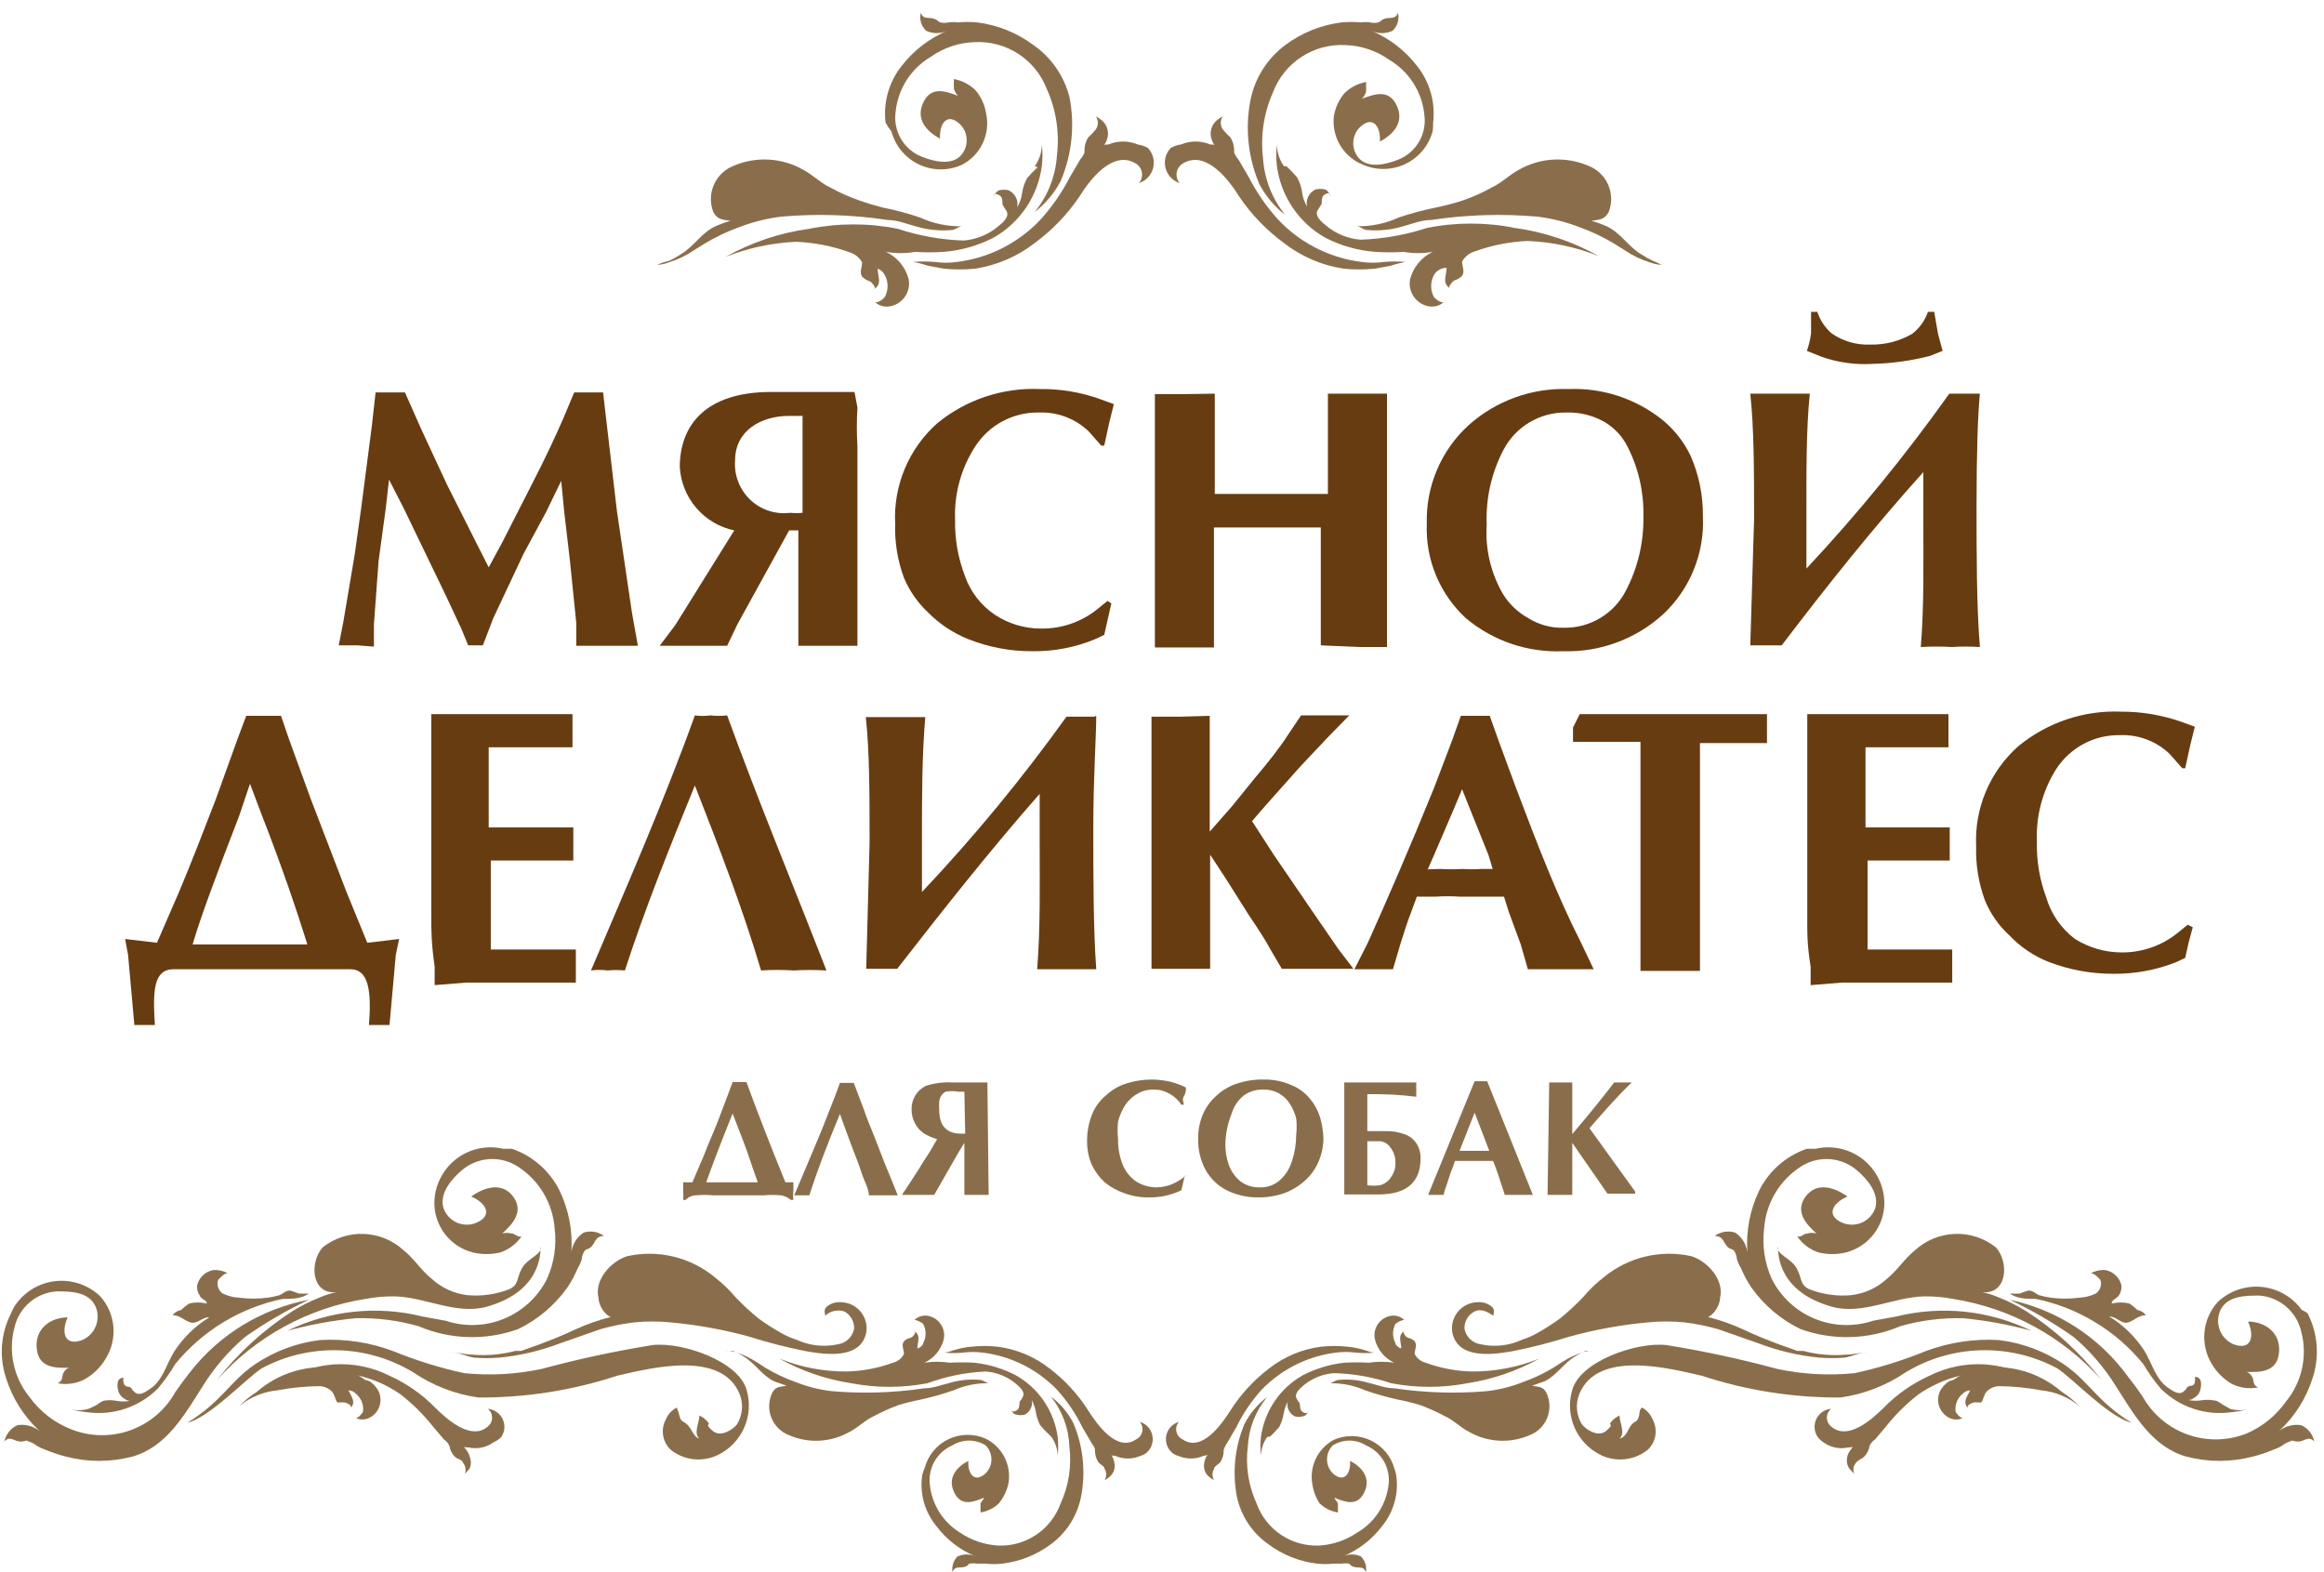
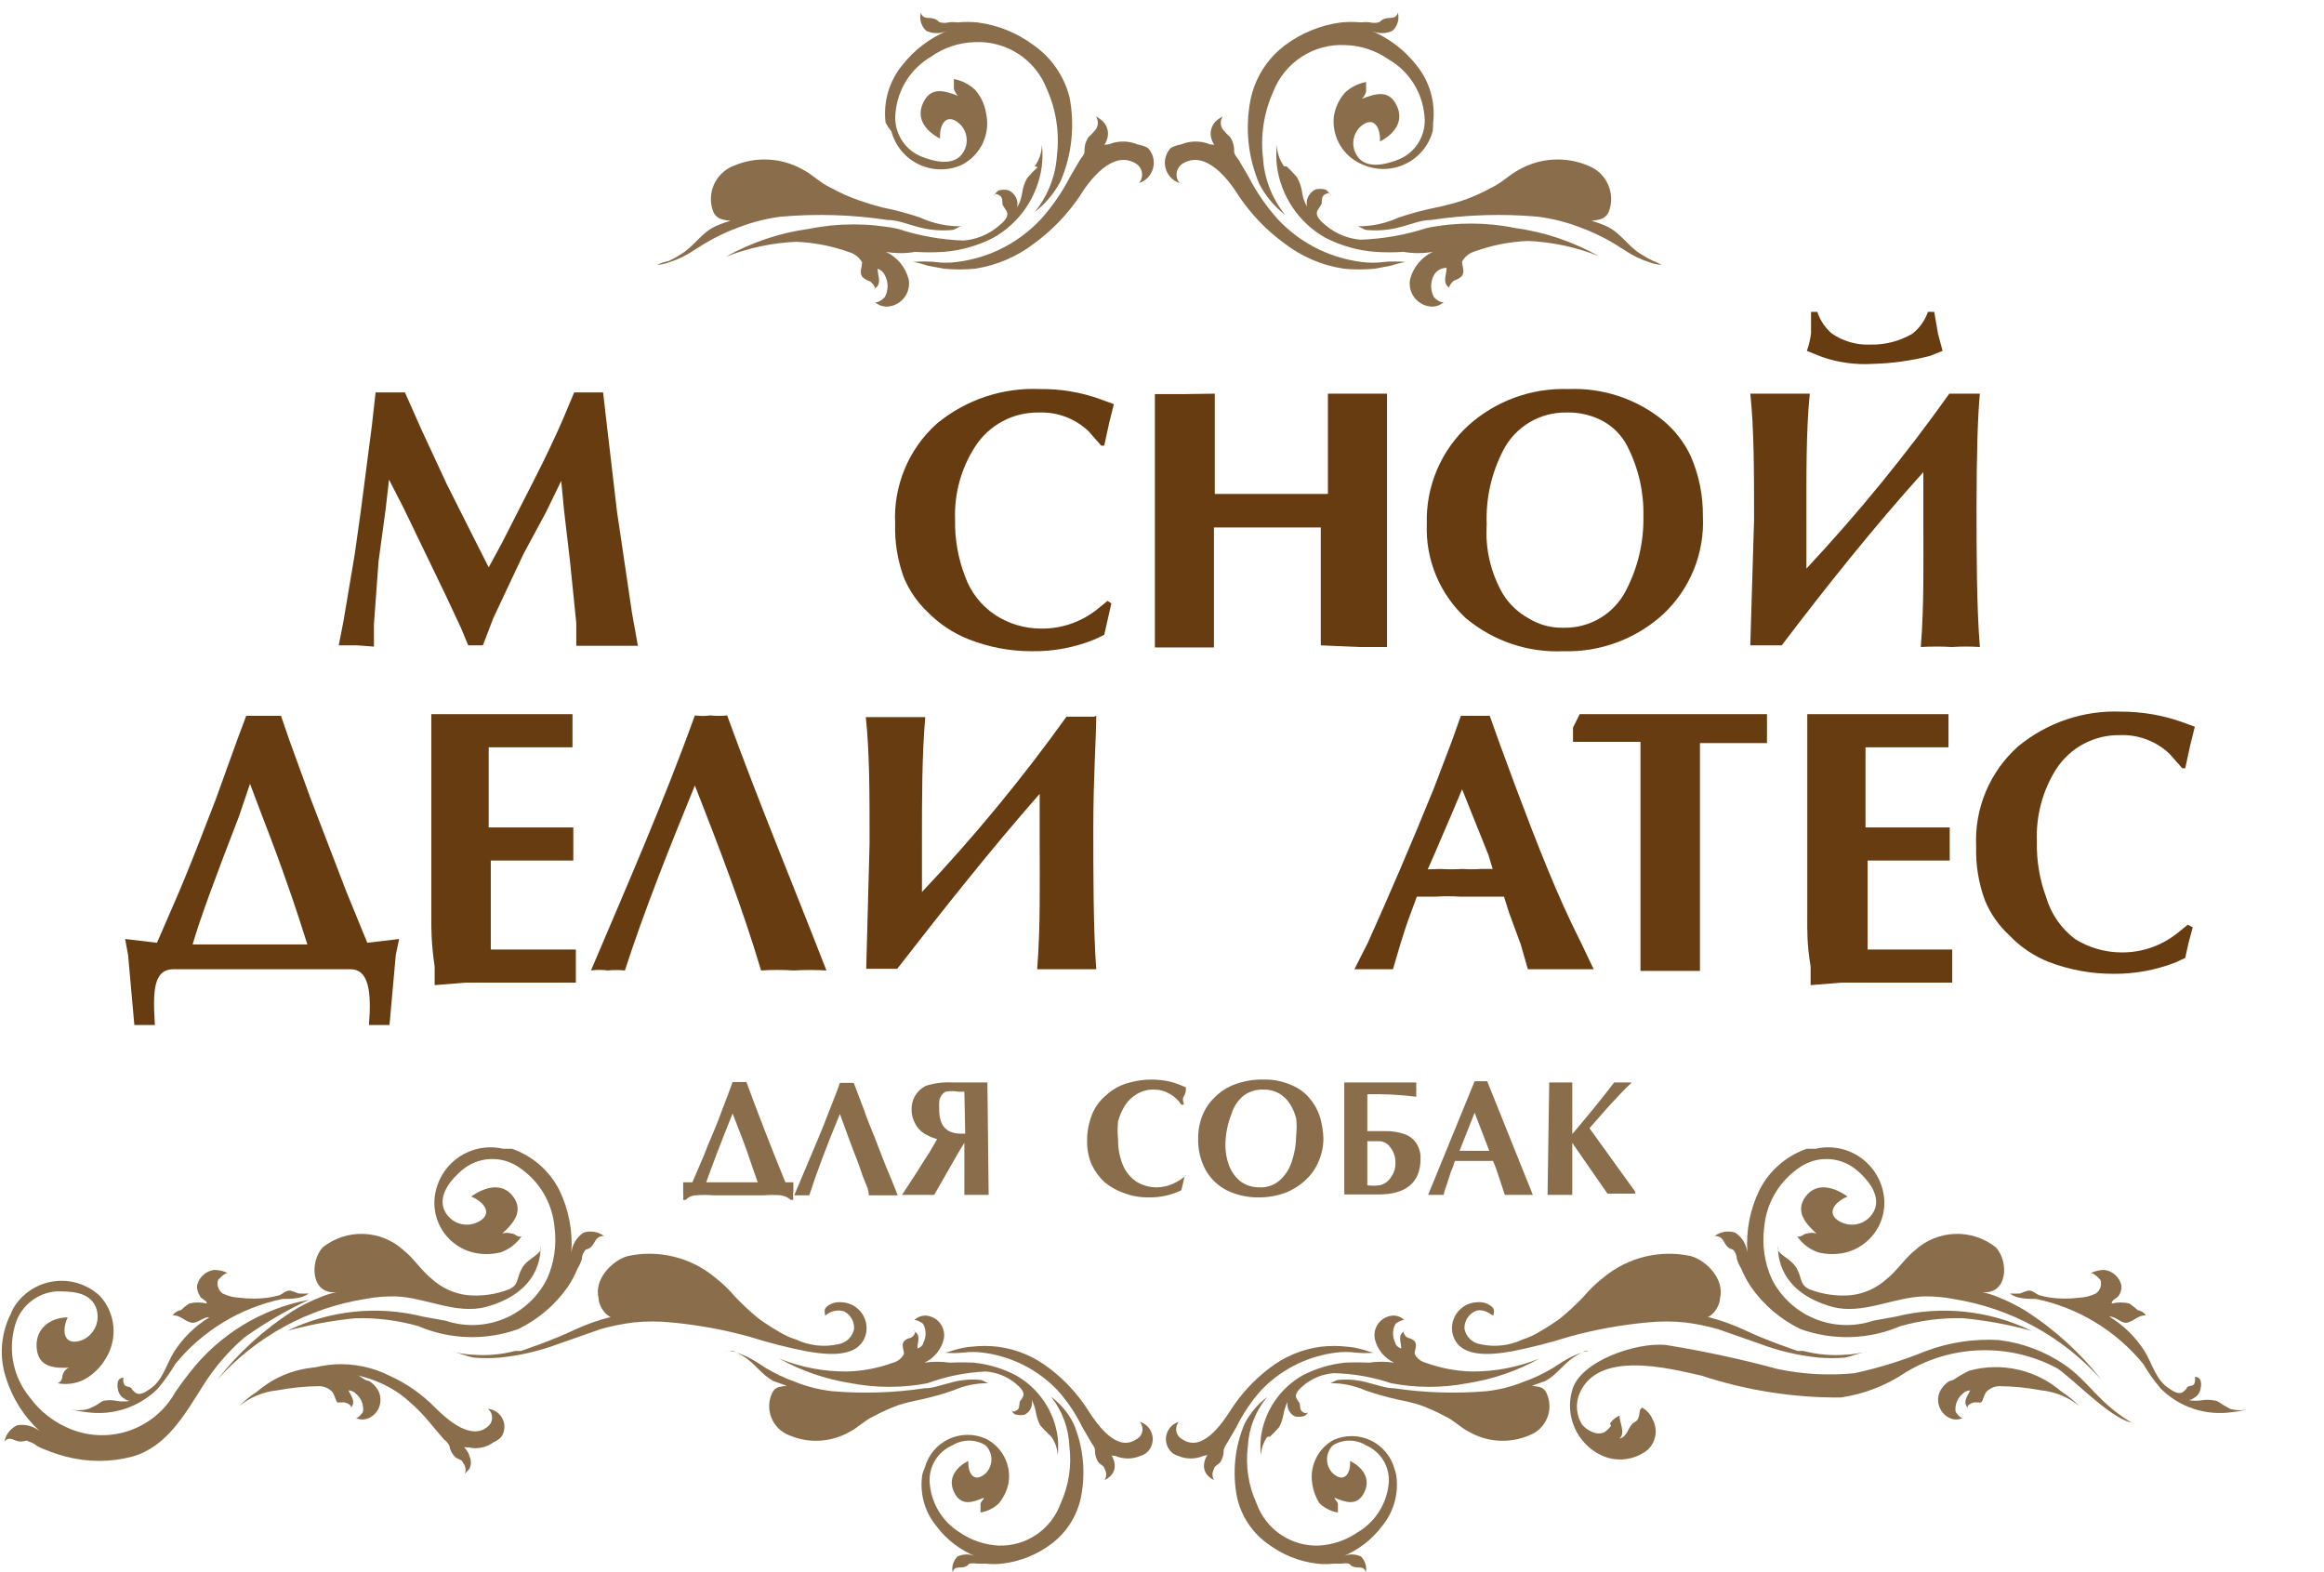
<svg xmlns="http://www.w3.org/2000/svg" width="102" height="69" viewBox="0 0 102 69" fill="none">
  <path d="M51.704 63.893C51.881 63.971 52.072 64.011 52.265 64.011C52.458 64.011 52.649 63.971 52.825 63.893C52.825 63.893 53.065 63.893 53.12 63.709C52.96 63.859 52.862 64.062 52.844 64.28C52.834 64.376 52.848 64.473 52.883 64.562C52.918 64.652 52.974 64.732 53.046 64.796C53.117 64.863 53.197 64.919 53.285 64.961C53.24 64.886 53.216 64.8 53.216 64.713C53.216 64.625 53.24 64.539 53.285 64.464C53.285 64.354 53.469 64.28 53.561 64.17C53.663 64.01 53.714 63.824 53.708 63.636C53.745 63.517 53.8 63.405 53.874 63.304L54.26 62.642C54.55 62.047 54.921 61.495 55.363 61.003C55.837 60.511 56.398 60.111 57.018 59.825C57.531 59.589 58.077 59.434 58.636 59.364C58.923 59.327 59.214 59.327 59.5 59.364C59.776 59.392 60.053 59.392 60.328 59.364C60.144 59.364 59.942 59.254 59.758 59.217C59.56 59.161 59.356 59.124 59.151 59.107C58.754 59.061 58.353 59.061 57.956 59.107C57.13 59.219 56.35 59.549 55.694 60.064C55.026 60.573 54.453 61.196 54.002 61.905C53.616 62.513 52.752 63.746 51.906 63.175C51.837 63.143 51.776 63.095 51.729 63.035C51.681 62.975 51.648 62.905 51.632 62.83C51.616 62.755 51.617 62.678 51.636 62.603C51.655 62.529 51.691 62.46 51.74 62.402C51.608 62.441 51.488 62.514 51.392 62.613C51.297 62.713 51.229 62.836 51.196 62.97C51.162 63.104 51.164 63.244 51.202 63.377C51.239 63.51 51.311 63.631 51.41 63.728C51.492 63.807 51.593 63.865 51.704 63.893V63.893Z" fill="#8A6E4B" />
  <path d="M55.616 63.065C55.446 63.308 55.35 63.596 55.34 63.893C55.314 63.624 55.314 63.353 55.34 63.083C55.415 62.517 55.62 61.977 55.939 61.504C56.258 61.031 56.682 60.639 57.179 60.358C57.753 60.063 58.376 59.875 59.018 59.806C59.373 59.788 59.729 59.788 60.084 59.806C60.45 59.751 60.822 59.751 61.188 59.806C60.979 59.708 60.794 59.565 60.648 59.387C60.502 59.208 60.397 58.999 60.342 58.775C60.318 58.659 60.319 58.538 60.343 58.422C60.368 58.306 60.416 58.196 60.485 58.099C60.554 58.003 60.642 57.921 60.744 57.86C60.846 57.799 60.96 57.759 61.077 57.744C61.177 57.732 61.278 57.742 61.374 57.774C61.469 57.806 61.556 57.859 61.629 57.928C61.537 57.928 61.298 58.039 61.243 58.112C61.175 58.24 61.14 58.382 61.14 58.527C61.14 58.671 61.175 58.813 61.243 58.941C61.243 59.033 61.39 59.162 61.5 59.18C61.5 58.886 61.316 58.591 61.666 58.407C61.519 58.407 61.666 58.683 61.813 58.72C61.918 58.739 62.014 58.791 62.089 58.867C62.217 59.033 62.089 59.235 62.089 59.419C62.136 59.515 62.203 59.599 62.285 59.665C62.368 59.732 62.464 59.78 62.567 59.806C63.216 60.044 63.899 60.175 64.59 60.193C65.61 60.201 66.623 60.007 67.569 59.622C66.587 60.169 65.516 60.536 64.406 60.708C63.3 60.92 62.164 60.92 61.059 60.708C60.246 60.435 59.397 60.286 58.54 60.266C58.054 60.302 57.591 60.488 57.216 60.8C57.069 60.929 56.793 61.15 56.903 61.371C57.014 61.592 57.032 61.518 57.05 61.629C57.069 61.739 57.05 61.887 57.161 61.96C57.271 62.034 57.363 62.052 57.4 61.96C57.389 62.013 57.361 62.061 57.322 62.097C57.282 62.133 57.232 62.156 57.179 62.163C57.064 62.19 56.944 62.19 56.83 62.163C56.75 62.123 56.681 62.066 56.627 61.996C56.573 61.926 56.535 61.844 56.517 61.758C56.499 61.679 56.499 61.597 56.517 61.518C56.427 61.692 56.365 61.878 56.333 62.071C56.3 62.263 56.238 62.449 56.149 62.623C56.024 62.773 55.889 62.914 55.745 63.047L55.616 63.065Z" fill="#8A6E4B" />
  <path d="M71.704 62.439C71.852 62.347 71.87 62.347 71.925 62.181C71.98 62.016 71.925 61.887 72.072 61.776C72.279 61.891 72.441 62.073 72.532 62.292C72.65 62.508 72.693 62.758 72.653 63.002C72.613 63.245 72.493 63.469 72.311 63.636C72.023 63.863 71.678 64.004 71.313 64.043C70.949 64.082 70.581 64.017 70.252 63.857C69.744 63.606 69.34 63.185 69.112 62.667C68.883 62.148 68.844 61.566 69.001 61.021C69.332 59.751 71.815 58.886 73.139 59.033C74.78 59.298 76.407 59.648 78.012 60.082C79.123 60.318 80.265 60.38 81.395 60.267C82.47 60.034 83.522 59.707 84.54 59.291C85.555 58.913 86.639 58.75 87.721 58.812C88.748 58.934 89.732 59.3 90.589 59.88C91.711 60.653 92.024 61.5 93.55 62.439C92.575 62.218 90.902 60.432 90.277 60.046C89.249 59.499 88.097 59.229 86.933 59.261C85.77 59.293 84.635 59.627 83.639 60.23C82.784 60.81 81.81 61.187 80.788 61.334C78.715 61.348 76.653 61.024 74.683 60.377C73.231 60.046 70.105 59.236 69.314 61.187C69.227 61.405 69.193 61.641 69.216 61.875C69.238 62.108 69.316 62.334 69.443 62.531C69.627 62.752 70.16 63.102 70.509 62.789C70.859 62.476 70.62 62.568 70.675 62.457C70.778 62.313 70.918 62.199 71.079 62.126C71.079 62.439 71.355 62.899 71.079 63.139C71.447 63.047 71.429 62.642 71.704 62.439Z" fill="#8A6E4B" />
  <path d="M79.303 50.417C78.39 50.731 77.637 51.392 77.207 52.258C76.804 53.1 76.627 54.033 76.692 54.964C76.671 54.79 76.612 54.622 76.52 54.473C76.428 54.324 76.305 54.196 76.159 54.099C76.008 54.049 75.847 54.037 75.69 54.063C75.534 54.088 75.385 54.151 75.258 54.246C75.626 54.246 75.626 54.504 75.791 54.688C75.957 54.872 76.012 54.78 76.104 54.891C76.181 54.998 76.226 55.126 76.232 55.259C76.275 55.401 76.337 55.538 76.416 55.664C76.534 55.955 76.682 56.232 76.858 56.492C77.413 57.281 78.159 57.914 79.027 58.333C80.451 58.843 82.013 58.797 83.404 58.204C84.3 57.949 85.23 57.831 86.162 57.855C87.175 57.952 88.178 58.137 89.159 58.407C87.314 57.508 85.212 57.286 83.22 57.781L82.209 57.965C81.37 58.245 80.458 58.213 79.641 57.875C78.824 57.537 78.155 56.915 77.759 56.124C77.447 55.426 77.332 54.655 77.428 53.896C77.47 53.355 77.637 52.831 77.914 52.365C78.192 51.899 78.573 51.503 79.027 51.208C79.399 50.963 79.84 50.845 80.284 50.871C80.728 50.898 81.152 51.068 81.492 51.356C81.951 51.742 82.503 52.387 82.301 53.031C82.252 53.168 82.176 53.293 82.077 53.4C81.979 53.507 81.861 53.592 81.728 53.653C81.597 53.713 81.454 53.745 81.309 53.749C81.164 53.753 81.02 53.728 80.885 53.675C80.112 53.362 80.425 52.792 81.087 52.515C80.499 52.092 79.726 51.871 79.248 52.515C78.77 53.16 79.248 53.712 79.726 54.136C79.594 54.099 79.454 54.099 79.322 54.136C79.156 54.136 79.064 54.32 78.88 54.264C79.104 54.59 79.426 54.836 79.8 54.964C80.204 55.065 80.627 55.065 81.032 54.964C81.511 54.838 81.936 54.556 82.238 54.163C82.541 53.77 82.705 53.288 82.705 52.792C82.701 52.423 82.614 52.06 82.451 51.73C82.288 51.4 82.054 51.11 81.765 50.882C81.475 50.654 81.139 50.494 80.78 50.414C80.421 50.333 80.048 50.334 79.689 50.417H79.303Z" fill="#8A6E4B" />
  <path d="M61.277 64.722C61.34 65.122 61.316 65.531 61.208 65.922C61.1 66.312 60.911 66.675 60.652 66.987C60.207 67.578 59.609 68.036 58.924 68.312C59.05 68.253 59.188 68.222 59.328 68.222C59.468 68.222 59.606 68.253 59.733 68.312C59.82 68.4 59.886 68.508 59.924 68.626C59.963 68.745 59.973 68.87 59.953 68.993C59.843 68.717 59.641 68.828 59.438 68.772C59.236 68.717 59.291 68.662 59.199 68.625C59.096 68.607 58.99 68.607 58.887 68.625H58.537C58.293 68.653 58.046 68.653 57.802 68.625C57.021 68.532 56.279 68.234 55.65 67.76C54.955 67.267 54.469 66.531 54.29 65.698C54.08 64.621 54.195 63.505 54.621 62.494C54.859 62.032 55.198 61.629 55.614 61.316C55.108 61.924 54.811 62.68 54.768 63.47C54.658 64.33 54.792 65.204 55.154 65.992C55.355 66.547 55.727 67.025 56.216 67.355C56.705 67.686 57.286 67.853 57.875 67.833C58.481 67.801 59.066 67.604 59.567 67.263C59.947 67.043 60.27 66.737 60.509 66.369C60.749 66.001 60.898 65.582 60.946 65.145C60.987 64.791 60.912 64.433 60.733 64.124C60.554 63.816 60.281 63.574 59.953 63.433C59.735 63.298 59.484 63.226 59.227 63.226C58.97 63.226 58.719 63.298 58.501 63.433C58.419 63.514 58.354 63.61 58.31 63.716C58.265 63.822 58.243 63.935 58.243 64.05C58.243 64.165 58.265 64.278 58.31 64.384C58.354 64.49 58.419 64.586 58.501 64.667C58.997 65.109 59.291 64.667 59.255 64.114C59.751 64.372 60.192 64.851 59.88 65.495C59.567 66.14 59.034 65.919 58.574 65.735C58.574 65.827 58.721 65.9 58.721 66.011C58.721 66.121 58.721 66.269 58.721 66.379C58.416 66.332 58.133 66.191 57.912 65.974C57.749 65.724 57.642 65.441 57.6 65.145C57.53 64.763 57.583 64.368 57.752 64.017C57.92 63.666 58.195 63.378 58.537 63.194C58.794 63.081 59.072 63.024 59.352 63.028C59.632 63.032 59.908 63.097 60.161 63.217C60.414 63.338 60.639 63.512 60.818 63.727C60.998 63.942 61.13 64.194 61.204 64.464C61.234 64.548 61.259 64.634 61.277 64.722V64.722Z" fill="#8A6E4B" />
  <path d="M69.96 59.328C69.813 59.308 69.665 59.308 69.518 59.328C69.176 59.44 68.848 59.594 68.544 59.788L68.176 60.027C67.757 60.28 67.313 60.49 66.852 60.653C66.334 60.861 65.789 60.997 65.234 61.058C63.885 61.172 62.527 61.128 61.188 60.929C60.802 60.929 60.453 60.782 60.067 60.69C59.644 60.565 59.201 60.522 58.761 60.561C58.632 60.561 58.485 60.69 58.375 60.708C58.906 60.7 59.433 60.806 59.92 61.021C60.389 61.184 60.868 61.319 61.354 61.426C61.683 61.489 62.008 61.569 62.328 61.666C62.708 61.805 63.076 61.971 63.432 62.163C63.8 62.328 64.112 62.66 64.48 62.844C64.88 63.072 65.327 63.203 65.787 63.229C66.246 63.255 66.705 63.173 67.128 62.991C67.302 62.925 67.461 62.824 67.594 62.694C67.728 62.563 67.833 62.407 67.904 62.234C67.975 62.062 68.009 61.877 68.005 61.69C68.001 61.504 67.959 61.32 67.882 61.15C67.735 60.837 67.532 60.874 67.238 60.819L67.808 60.616C68.323 60.358 68.636 59.825 69.132 59.53C69.275 59.432 69.43 59.352 69.592 59.291C69.714 59.31 69.837 59.323 69.96 59.328V59.328Z" fill="#8A6E4B" />
  <path d="M78.894 59.291H79.151C79.751 59.449 80.372 59.505 80.99 59.456C81.303 59.456 81.634 59.364 81.965 59.346C81.634 59.346 81.303 59.53 80.953 59.585C80.586 59.613 80.217 59.613 79.85 59.585C78.957 59.498 78.079 59.294 77.239 58.978L75.4 58.333C74.924 58.198 74.438 58.1 73.947 58.039C73.403 57.984 72.855 57.984 72.311 58.039C71.148 58.146 69.998 58.355 68.872 58.665C68.045 58.927 67.204 59.142 66.353 59.309C65.489 59.456 63.981 59.659 63.742 58.481C63.716 58.322 63.723 58.16 63.764 58.005C63.805 57.849 63.878 57.704 63.979 57.579C64.079 57.454 64.205 57.351 64.348 57.278C64.491 57.205 64.648 57.163 64.808 57.155C65.022 57.129 65.237 57.181 65.415 57.302C65.599 57.431 65.581 57.523 65.544 57.744C65.286 57.579 65.01 57.413 64.716 57.56C64.578 57.63 64.463 57.739 64.385 57.873C64.307 58.007 64.269 58.16 64.275 58.315C64.307 58.487 64.391 58.645 64.516 58.767C64.642 58.889 64.801 58.969 64.974 58.996C65.592 59.134 66.239 59.063 66.813 58.794C67.07 58.714 67.317 58.602 67.548 58.462C67.872 58.277 68.185 58.074 68.486 57.855C68.834 57.567 69.166 57.26 69.479 56.934C69.753 56.608 70.061 56.311 70.398 56.05C70.925 55.617 71.543 55.31 72.205 55.15C72.868 54.991 73.558 54.984 74.223 55.13C74.903 55.332 75.694 56.142 75.492 56.971C75.492 57.247 75.253 57.689 74.959 57.8C75.495 57.936 76.018 58.121 76.522 58.352C77.018 58.591 77.533 58.794 78.066 58.996L78.894 59.291Z" fill="#8A6E4B" />
-   <path d="M80.034 63.304C80.189 63.416 80.366 63.494 80.553 63.532C80.74 63.57 80.933 63.568 81.12 63.525C81.23 63.525 81.395 63.525 81.45 63.415C81.506 63.304 81.12 63.672 81.083 63.912C81.055 64.005 81.05 64.103 81.066 64.198C81.082 64.294 81.119 64.385 81.175 64.464L81.377 64.685C81.344 64.602 81.336 64.511 81.352 64.423C81.368 64.335 81.409 64.254 81.469 64.188C81.561 64.077 81.689 64.041 81.8 63.949C81.938 63.816 82.029 63.641 82.057 63.452C82.11 63.339 82.193 63.244 82.296 63.175L82.793 62.586C83.202 62.072 83.671 61.608 84.19 61.205C84.747 60.818 85.371 60.538 86.029 60.377C86.584 60.251 87.154 60.208 87.721 60.248C88.006 60.264 88.29 60.307 88.567 60.377C88.822 60.472 89.088 60.54 89.358 60.579C89.192 60.579 89.008 60.395 88.843 60.322C88.657 60.237 88.467 60.163 88.273 60.101C87.89 59.981 87.495 59.907 87.096 59.88C86.263 59.832 85.433 60.004 84.687 60.377C83.938 60.715 83.259 61.19 82.683 61.776C82.168 62.292 81.101 63.249 80.365 62.605C80.308 62.558 80.261 62.499 80.23 62.432C80.198 62.365 80.181 62.292 80.181 62.218C80.181 62.144 80.198 62.071 80.23 62.004C80.261 61.937 80.308 61.878 80.365 61.831C80.228 61.843 80.096 61.89 79.982 61.969C79.868 62.047 79.777 62.154 79.718 62.279C79.658 62.404 79.632 62.542 79.643 62.68C79.653 62.818 79.7 62.95 79.777 63.065C79.849 63.158 79.936 63.239 80.034 63.304V63.304Z" fill="#8A6E4B" />
  <path d="M88.922 57.542C88.536 57.303 88.13 57.099 87.708 56.934C87.478 56.833 87.238 56.759 86.991 56.713C88.113 56.824 88.186 55.388 87.598 54.743C87.087 54.339 86.45 54.13 85.8 54.154C85.149 54.178 84.529 54.432 84.049 54.872C83.589 55.24 83.276 55.756 82.817 56.124C82.384 56.522 81.837 56.773 81.254 56.842C80.629 56.9 80 56.812 79.415 56.584C78.974 56.382 79.102 56.087 78.845 55.645C78.587 55.204 77.925 55.038 78.036 54.706C78.036 55.038 78.036 56.695 80.426 57.358C81.75 57.708 83.093 56.934 84.435 56.897C84.867 56.889 85.298 56.926 85.722 57.008C88.236 57.405 90.536 58.66 92.232 60.561C91.306 59.375 90.187 58.355 88.922 57.542V57.542Z" fill="#8A6E4B" />
  <path d="M85.552 60.616C85.392 60.718 85.26 60.857 85.166 61.021C85.11 61.127 85.076 61.243 85.066 61.363C85.056 61.482 85.07 61.602 85.108 61.716C85.146 61.829 85.206 61.934 85.286 62.024C85.365 62.113 85.462 62.186 85.57 62.236C85.66 62.278 85.757 62.299 85.855 62.299C85.954 62.299 86.051 62.278 86.141 62.236C86.03 62.236 85.846 62.016 85.828 61.942C85.812 61.797 85.833 61.651 85.887 61.516C85.942 61.381 86.029 61.262 86.141 61.169C86.228 61.08 86.347 61.027 86.472 61.021C86.343 61.297 86.122 61.518 86.379 61.813C86.269 61.684 86.545 61.574 86.619 61.555C86.692 61.537 86.839 61.555 86.931 61.555C87.023 61.555 87.06 61.224 87.189 61.077C87.34 60.924 87.544 60.838 87.759 60.837C88.376 60.844 88.991 60.905 89.597 61.021C90.213 61.082 90.796 61.325 91.271 61.721C91.033 61.477 90.767 61.261 90.48 61.077C89.933 60.603 89.278 60.271 88.572 60.111C87.867 59.95 87.133 59.966 86.435 60.156C86.19 60.269 85.956 60.405 85.736 60.561L85.552 60.616Z" fill="#8A6E4B" />
-   <path d="M101.277 57.634C101.502 58.071 101.638 58.548 101.676 59.038C101.714 59.528 101.653 60.021 101.498 60.487C101.218 61.376 100.711 62.176 100.027 62.807C100.163 62.699 100.319 62.62 100.487 62.576C100.655 62.531 100.83 62.522 101.001 62.55C101.147 62.615 101.275 62.714 101.374 62.839C101.473 62.964 101.541 63.111 101.572 63.268C101.332 62.991 101.13 63.268 100.873 63.268C100.615 63.268 100.634 63.175 100.505 63.268C100.377 63.303 100.257 63.366 100.156 63.452C100.028 63.528 99.892 63.589 99.751 63.636C99.465 63.756 99.17 63.854 98.868 63.93C97.916 64.178 96.916 64.178 95.963 63.93C94.455 63.507 93.665 62.089 92.855 60.819C92.356 60.017 91.735 59.296 91.017 58.683C90.129 58.055 89.188 57.507 88.203 57.045C90.298 57.488 92.153 58.696 93.407 60.432C93.628 60.708 93.83 60.985 94.032 61.279C94.465 62.059 95.166 62.655 96.005 62.957C96.844 63.258 97.763 63.244 98.593 62.918C99.296 62.618 99.901 62.127 100.34 61.5C100.683 61.079 100.922 60.583 101.037 60.052C101.152 59.52 101.14 58.969 101.001 58.444C100.904 58.018 100.673 57.634 100.342 57.349C100.011 57.064 99.598 56.893 99.163 56.861C98.556 56.861 97.728 56.861 97.434 57.542C97.323 57.813 97.323 58.117 97.433 58.389C97.543 58.661 97.754 58.879 98.023 58.996C98.813 59.291 98.96 58.646 98.666 58.002C99.383 58.002 100.1 58.462 100.027 59.346C99.953 60.23 99.199 60.23 98.574 60.211C98.684 60.211 98.813 60.34 98.868 60.469C98.924 60.598 98.868 60.8 99.108 60.892C98.722 60.967 98.322 60.915 97.967 60.745C97.605 60.536 97.301 60.238 97.085 59.88C96.823 59.457 96.707 58.96 96.754 58.465C96.8 57.97 97.007 57.504 97.342 57.137C97.597 56.898 97.9 56.715 98.231 56.602C98.561 56.489 98.912 56.448 99.26 56.481C99.608 56.514 99.944 56.621 100.248 56.794C100.551 56.968 100.814 57.204 101.02 57.486C101.11 57.528 101.196 57.577 101.277 57.634V57.634Z" fill="#8A6E4B" />
  <path d="M97.873 61.831C98.155 61.913 98.455 61.913 98.737 61.831C98.478 61.902 98.213 61.951 97.946 61.979C97.384 62.059 96.811 62.008 96.272 61.829C95.732 61.65 95.242 61.348 94.839 60.948C94.55 60.609 94.292 60.245 94.066 59.862C92.869 58.399 91.208 57.392 89.359 57.008C89.01 57.008 88.495 57.008 88.219 56.769C88.366 56.778 88.513 56.778 88.66 56.769C88.78 56.717 88.903 56.674 89.028 56.64C89.23 56.64 89.322 56.769 89.488 56.842C89.657 56.89 89.829 56.927 90.002 56.953C90.424 57.008 90.85 57.008 91.271 56.953C91.52 56.941 91.764 56.878 91.988 56.769C92.079 56.704 92.148 56.612 92.184 56.507C92.221 56.401 92.223 56.286 92.191 56.179C92.191 56.179 91.896 55.83 91.749 55.885C91.941 55.782 92.157 55.731 92.374 55.737C92.552 55.763 92.717 55.842 92.848 55.964C92.98 56.085 93.071 56.244 93.11 56.419C93.124 56.583 93.078 56.746 92.981 56.879C92.889 56.989 92.65 57.081 92.687 57.21C92.941 57.147 93.206 57.147 93.46 57.21C93.59 57.298 93.713 57.397 93.827 57.505C93.938 57.505 94.121 57.615 94.177 57.726C93.846 57.726 93.698 57.947 93.404 58.039C93.11 58.131 92.908 57.781 92.577 57.781C93.199 58.161 93.727 58.678 94.121 59.291C94.471 59.862 94.618 60.561 95.188 60.929C95.353 61.04 95.629 61.242 95.832 61.077C96.034 60.911 95.942 60.911 96.034 60.856C96.126 60.8 96.291 60.856 96.328 60.672C96.365 60.487 96.328 60.432 96.328 60.432C96.383 60.425 96.44 60.438 96.487 60.468C96.534 60.499 96.569 60.545 96.585 60.598C96.613 60.707 96.613 60.821 96.585 60.929C96.575 61.019 96.542 61.104 96.491 61.178C96.439 61.251 96.371 61.312 96.291 61.353C96.224 61.41 96.14 61.442 96.052 61.445C96.228 61.481 96.408 61.487 96.585 61.463C96.78 61.426 96.98 61.426 97.174 61.463C97.358 61.463 97.505 61.647 97.689 61.721L97.873 61.831Z" fill="#8A6E4B" />
  <path d="M50.062 63.893C49.885 63.971 49.694 64.011 49.501 64.011C49.308 64.011 49.117 63.971 48.94 63.893C48.848 63.893 48.701 63.893 48.646 63.709C48.805 63.859 48.903 64.062 48.922 64.28C48.931 64.376 48.918 64.473 48.883 64.562C48.847 64.652 48.791 64.732 48.719 64.796C48.649 64.863 48.568 64.919 48.48 64.961C48.526 64.886 48.55 64.8 48.55 64.713C48.55 64.625 48.526 64.539 48.48 64.464C48.48 64.354 48.296 64.28 48.204 64.17C48.103 64.01 48.052 63.824 48.057 63.636C48.057 63.507 47.947 63.415 47.892 63.304L47.506 62.642C47.216 62.047 46.845 61.495 46.402 61.003C45.928 60.511 45.367 60.111 44.747 59.825C44.235 59.589 43.689 59.434 43.129 59.364C42.842 59.327 42.552 59.327 42.265 59.364C41.99 59.392 41.713 59.392 41.438 59.364C41.621 59.364 41.824 59.254 42.008 59.217C42.206 59.161 42.409 59.124 42.614 59.107C43.011 59.061 43.413 59.061 43.81 59.107C44.635 59.219 45.416 59.549 46.071 60.064C46.74 60.573 47.312 61.196 47.763 61.905C48.149 62.513 49.014 63.746 49.859 63.175C49.929 63.143 49.989 63.095 50.037 63.035C50.084 62.975 50.117 62.905 50.133 62.83C50.149 62.755 50.148 62.678 50.129 62.603C50.11 62.529 50.075 62.46 50.025 62.402C50.157 62.441 50.277 62.514 50.373 62.613C50.468 62.713 50.536 62.836 50.57 62.97C50.603 63.104 50.601 63.244 50.564 63.377C50.526 63.51 50.455 63.631 50.356 63.728C50.274 63.807 50.172 63.865 50.062 63.893V63.893Z" fill="#8A6E4B" />
  <path d="M46.148 63.065C46.318 63.308 46.414 63.596 46.424 63.893C46.45 63.624 46.45 63.353 46.424 63.083C46.349 62.518 46.144 61.977 45.825 61.504C45.506 61.031 45.081 60.639 44.585 60.359C44.012 60.06 43.388 59.873 42.746 59.806C42.391 59.788 42.035 59.788 41.679 59.806C41.314 59.751 40.942 59.751 40.576 59.806C40.785 59.709 40.969 59.565 41.116 59.387C41.262 59.208 41.367 58.999 41.422 58.775C41.446 58.659 41.445 58.539 41.42 58.422C41.396 58.306 41.347 58.196 41.278 58.099C41.209 58.003 41.121 57.921 41.019 57.86C40.917 57.799 40.804 57.76 40.686 57.744C40.587 57.733 40.486 57.744 40.391 57.776C40.295 57.808 40.208 57.86 40.135 57.928C40.227 57.928 40.466 58.039 40.521 58.112C40.589 58.24 40.624 58.382 40.624 58.527C40.624 58.671 40.589 58.813 40.521 58.941C40.521 59.033 40.374 59.162 40.264 59.18C40.264 58.886 40.447 58.591 40.098 58.407C40.264 58.407 40.098 58.683 39.951 58.72C39.846 58.739 39.75 58.791 39.675 58.867C39.546 59.033 39.675 59.236 39.675 59.42C39.628 59.515 39.561 59.599 39.478 59.665C39.396 59.732 39.3 59.78 39.197 59.806C38.548 60.044 37.865 60.175 37.174 60.193C36.153 60.201 35.141 60.007 34.195 59.622C35.177 60.169 36.248 60.537 37.358 60.708C38.464 60.92 39.599 60.92 40.705 60.708C41.525 60.406 42.388 60.233 43.261 60.193C43.747 60.228 44.21 60.415 44.585 60.727C44.732 60.856 45.008 61.077 44.897 61.297C44.787 61.518 44.769 61.445 44.75 61.555C44.732 61.666 44.75 61.813 44.64 61.887C44.53 61.96 44.438 61.979 44.401 61.887C44.412 61.939 44.439 61.987 44.479 62.023C44.518 62.06 44.568 62.083 44.622 62.089C44.736 62.116 44.856 62.116 44.971 62.089C45.05 62.05 45.119 61.993 45.173 61.922C45.228 61.852 45.265 61.771 45.284 61.684C45.301 61.605 45.301 61.524 45.284 61.445C45.374 61.618 45.436 61.804 45.467 61.997C45.501 62.189 45.563 62.376 45.651 62.549C45.777 62.699 45.912 62.841 46.056 62.973L46.148 63.065Z" fill="#8A6E4B" />
-   <path d="M30.054 62.439C29.907 62.347 29.888 62.347 29.833 62.181C29.801 62.043 29.758 61.907 29.704 61.776C29.488 61.885 29.319 62.068 29.226 62.292C29.108 62.508 29.065 62.758 29.105 63.002C29.145 63.245 29.265 63.469 29.447 63.636C29.735 63.863 30.081 64.004 30.445 64.043C30.809 64.082 31.177 64.017 31.506 63.857C32.018 63.61 32.425 63.19 32.657 62.671C32.89 62.152 32.931 61.568 32.775 61.021C32.444 59.751 29.962 58.886 28.638 59.033C26.996 59.298 25.37 59.648 23.765 60.082C22.653 60.318 21.512 60.38 20.381 60.267C19.307 60.034 18.255 59.707 17.237 59.291C16.221 58.913 15.138 58.75 14.056 58.812C13.028 58.934 12.045 59.3 11.187 59.88C10.065 60.653 9.753 61.5 8.227 62.439C9.201 62.218 10.874 60.432 11.5 60.046C12.528 59.499 13.68 59.229 14.843 59.261C16.007 59.293 17.142 59.627 18.138 60.23C18.992 60.81 19.967 61.187 20.988 61.334C23.061 61.348 25.123 61.024 27.093 60.377C28.546 60.046 31.672 59.236 32.463 61.187C32.55 61.405 32.584 61.641 32.561 61.875C32.539 62.108 32.461 62.334 32.334 62.531C32.15 62.752 31.617 63.102 31.267 62.789C30.918 62.476 31.157 62.568 31.102 62.457C30.998 62.313 30.859 62.199 30.697 62.126C30.697 62.439 30.421 62.899 30.697 63.139C30.385 63.047 30.385 62.642 30.054 62.439Z" fill="#8A6E4B" />
  <path d="M22.466 50.417C23.379 50.731 24.132 51.392 24.562 52.258C24.965 53.1 25.142 54.033 25.077 54.964C25.098 54.79 25.157 54.622 25.249 54.473C25.341 54.324 25.464 54.196 25.61 54.099C25.761 54.049 25.922 54.037 26.078 54.063C26.235 54.088 26.384 54.151 26.511 54.246C26.143 54.246 26.143 54.504 25.978 54.688C25.812 54.872 25.757 54.78 25.665 54.891C25.587 54.998 25.543 55.126 25.537 55.259C25.494 55.401 25.432 55.538 25.353 55.664C25.235 55.955 25.087 56.232 24.911 56.492C24.356 57.281 23.609 57.914 22.741 58.333C21.318 58.843 19.756 58.797 18.365 58.204C17.469 57.949 16.538 57.831 15.607 57.855C14.594 57.954 13.591 58.139 12.609 58.407C14.455 57.508 16.557 57.286 18.549 57.781L19.56 57.965C20.399 58.245 21.311 58.213 22.128 57.875C22.945 57.537 23.613 56.915 24.01 56.124C24.322 55.426 24.437 54.655 24.341 53.896C24.299 53.355 24.132 52.831 23.855 52.365C23.577 51.899 23.196 51.503 22.741 51.208C22.37 50.963 21.929 50.845 21.485 50.871C21.041 50.898 20.617 51.068 20.277 51.356C19.818 51.742 19.266 52.387 19.468 53.031C19.517 53.168 19.593 53.293 19.691 53.4C19.79 53.507 19.908 53.592 20.04 53.653C20.172 53.713 20.315 53.745 20.46 53.749C20.605 53.753 20.749 53.728 20.884 53.675C21.657 53.362 21.344 52.792 20.682 52.515C21.27 52.092 22.043 51.871 22.521 52.515C22.999 53.16 22.521 53.712 22.043 54.136C22.175 54.099 22.315 54.099 22.447 54.136C22.613 54.136 22.705 54.32 22.889 54.264C22.665 54.59 22.343 54.836 21.969 54.964C21.565 55.065 21.142 55.065 20.737 54.964C20.258 54.838 19.833 54.556 19.531 54.163C19.228 53.77 19.064 53.288 19.064 52.792C19.068 52.423 19.155 52.06 19.318 51.73C19.48 51.4 19.715 51.11 20.004 50.882C20.294 50.654 20.63 50.494 20.989 50.414C21.348 50.333 21.721 50.334 22.079 50.417H22.466Z" fill="#8A6E4B" />
  <path d="M40.479 64.722C40.417 65.122 40.441 65.531 40.548 65.922C40.656 66.312 40.846 66.675 41.105 66.987C41.55 67.578 42.147 68.036 42.833 68.312C42.706 68.253 42.568 68.222 42.428 68.222C42.289 68.222 42.151 68.253 42.024 68.312C41.936 68.4 41.871 68.508 41.832 68.626C41.794 68.745 41.784 68.87 41.803 68.993C41.914 68.717 42.116 68.828 42.318 68.772C42.52 68.717 42.465 68.662 42.557 68.625C42.661 68.607 42.766 68.607 42.87 68.625H43.256C43.5 68.653 43.747 68.653 43.992 68.625C44.772 68.532 45.515 68.234 46.143 67.76C46.822 67.253 47.287 66.511 47.449 65.679C47.658 64.602 47.543 63.487 47.117 62.476C46.885 62.01 46.544 61.606 46.125 61.297C46.621 61.916 46.905 62.678 46.934 63.47C47.043 64.33 46.909 65.204 46.547 65.992C46.346 66.547 45.974 67.025 45.485 67.355C44.996 67.686 44.416 67.853 43.826 67.833C43.221 67.801 42.636 67.604 42.134 67.263C41.765 67.037 41.453 66.728 41.223 66.36C40.993 65.993 40.852 65.577 40.81 65.145C40.77 64.791 40.844 64.433 41.023 64.124C41.202 63.816 41.476 63.574 41.803 63.433C42.021 63.298 42.273 63.226 42.53 63.226C42.786 63.226 43.038 63.298 43.256 63.433C43.338 63.514 43.403 63.61 43.447 63.716C43.491 63.822 43.514 63.935 43.514 64.05C43.514 64.165 43.491 64.278 43.447 64.384C43.403 64.49 43.338 64.586 43.256 64.667C42.76 65.109 42.465 64.667 42.502 64.114C42.005 64.372 41.564 64.851 41.877 65.495C42.189 66.14 42.723 65.919 43.182 65.735C43.182 65.827 43.035 65.9 43.035 66.011C43.035 66.121 43.035 66.269 43.035 66.379C43.341 66.332 43.624 66.191 43.844 65.974C44.058 65.713 44.203 65.403 44.267 65.072C44.327 64.684 44.261 64.287 44.078 63.939C43.897 63.591 43.608 63.311 43.256 63.139C42.999 63.025 42.722 62.969 42.441 62.973C42.161 62.977 41.885 63.042 41.632 63.162C41.379 63.283 41.155 63.456 40.975 63.672C40.795 63.887 40.664 64.138 40.59 64.409C40.544 64.51 40.507 64.615 40.479 64.722Z" fill="#8A6E4B" />
  <path d="M31.805 59.328C31.951 59.308 32.099 59.308 32.246 59.328C32.589 59.44 32.916 59.594 33.221 59.788L33.588 60.027C34.007 60.28 34.451 60.49 34.912 60.653C35.431 60.861 35.975 60.997 36.531 61.058C37.879 61.172 39.237 61.129 40.576 60.929C40.962 60.929 41.312 60.782 41.698 60.69C42.121 60.565 42.564 60.522 43.003 60.561C43.132 60.561 43.279 60.69 43.389 60.708C42.858 60.7 42.331 60.806 41.845 61.021C41.375 61.184 40.896 61.319 40.41 61.426C40.082 61.489 39.756 61.569 39.436 61.666C39.057 61.805 38.688 61.971 38.333 62.163C37.965 62.328 37.652 62.66 37.284 62.844C36.884 63.072 36.437 63.203 35.978 63.229C35.518 63.255 35.059 63.173 34.636 62.991C34.462 62.925 34.304 62.824 34.17 62.694C34.037 62.563 33.931 62.407 33.861 62.234C33.79 62.062 33.755 61.877 33.759 61.69C33.763 61.504 33.805 61.32 33.883 61.15C34.03 60.837 34.232 60.874 34.526 60.819L33.956 60.616C33.441 60.358 33.129 59.825 32.632 59.53C32.489 59.432 32.335 59.352 32.172 59.291C32.051 59.31 31.928 59.323 31.805 59.328V59.328Z" fill="#8A6E4B" />
  <path d="M22.868 59.291H22.61C22.011 59.449 21.389 59.505 20.771 59.456C20.459 59.456 20.128 59.364 19.797 59.346C20.128 59.346 20.459 59.53 20.808 59.585C21.175 59.613 21.544 59.613 21.912 59.585C22.805 59.498 23.683 59.294 24.523 58.978L26.362 58.333C26.838 58.198 27.323 58.1 27.814 58.039C28.358 57.984 28.907 57.984 29.451 58.039C30.613 58.146 31.764 58.355 32.889 58.665C33.716 58.927 34.557 59.142 35.409 59.309C36.273 59.456 37.781 59.659 38.02 58.481C38.046 58.322 38.038 58.16 37.998 58.005C37.957 57.849 37.883 57.704 37.783 57.579C37.682 57.454 37.556 57.351 37.413 57.278C37.27 57.205 37.114 57.163 36.953 57.155C36.74 57.129 36.524 57.181 36.346 57.302C36.163 57.431 36.181 57.523 36.218 57.744C36.329 57.64 36.467 57.568 36.615 57.536C36.764 57.503 36.919 57.512 37.064 57.56C37.197 57.635 37.307 57.745 37.381 57.878C37.456 58.011 37.492 58.162 37.487 58.315C37.455 58.487 37.37 58.645 37.245 58.767C37.12 58.889 36.96 58.969 36.788 58.996C36.169 59.134 35.523 59.063 34.949 58.794C34.691 58.714 34.444 58.602 34.213 58.462C33.89 58.277 33.577 58.074 33.276 57.855C32.927 57.567 32.596 57.26 32.283 56.934C32.009 56.608 31.7 56.311 31.363 56.05C30.837 55.617 30.219 55.31 29.556 55.15C28.894 54.991 28.204 54.984 27.538 55.13C26.858 55.332 26.067 56.142 26.27 56.971C26.27 57.247 26.509 57.689 26.803 57.8C26.266 57.936 25.743 58.121 25.24 58.352C24.743 58.591 24.229 58.794 23.695 58.996L22.868 59.291Z" fill="#8A6E4B" />
  <path d="M21.653 63.304C21.498 63.416 21.321 63.494 21.134 63.532C20.947 63.57 20.754 63.568 20.568 63.525C20.458 63.525 20.292 63.525 20.237 63.415C20.182 63.304 20.568 63.672 20.605 63.912C20.646 63.998 20.667 64.092 20.667 64.188C20.667 64.283 20.646 64.378 20.605 64.464L20.402 64.685C20.435 64.602 20.444 64.511 20.427 64.423C20.411 64.335 20.371 64.254 20.311 64.188C20.311 64.077 20.09 64.041 19.98 63.949C19.841 63.816 19.75 63.641 19.722 63.452C19.669 63.339 19.586 63.244 19.483 63.175L18.986 62.586C18.577 62.072 18.108 61.608 17.589 61.205C17.035 60.813 16.411 60.532 15.75 60.377C15.196 60.251 14.626 60.208 14.058 60.248C13.773 60.264 13.49 60.307 13.213 60.377C12.957 60.472 12.692 60.54 12.422 60.579C12.587 60.579 12.771 60.395 12.937 60.322C13.122 60.237 13.313 60.163 13.507 60.101C13.889 59.981 14.284 59.907 14.684 59.88C15.516 59.832 16.347 60.004 17.093 60.377C17.841 60.715 18.521 61.19 19.097 61.776C19.612 62.292 20.678 63.249 21.414 62.605C21.471 62.558 21.518 62.499 21.55 62.432C21.582 62.365 21.598 62.292 21.598 62.218C21.598 62.144 21.582 62.071 21.55 62.004C21.518 61.937 21.471 61.878 21.414 61.831C21.551 61.843 21.684 61.89 21.797 61.969C21.911 62.047 22.002 62.154 22.061 62.279C22.121 62.404 22.147 62.542 22.137 62.68C22.126 62.818 22.08 62.95 22.002 63.065C21.903 63.168 21.784 63.249 21.653 63.304Z" fill="#8A6E4B" />
  <path d="M12.841 57.542C13.226 57.303 13.633 57.099 14.055 56.934C14.285 56.836 14.526 56.761 14.772 56.713C13.65 56.824 13.577 55.388 14.165 54.743C14.676 54.339 15.313 54.13 15.963 54.154C16.613 54.178 17.234 54.432 17.714 54.872C18.174 55.24 18.486 55.756 18.946 56.124C19.379 56.522 19.926 56.773 20.509 56.842C21.134 56.9 21.763 56.812 22.348 56.584C22.789 56.382 22.661 56.087 22.918 55.645C23.175 55.204 23.837 55.038 23.727 54.706C23.727 55.038 23.727 56.695 21.337 57.358C20.013 57.708 18.67 56.934 17.346 56.897C16.909 56.889 16.471 56.925 16.041 57.008C13.527 57.405 11.227 58.66 9.531 60.561C10.457 59.375 11.576 58.355 12.841 57.542V57.542Z" fill="#8A6E4B" />
  <path d="M16.211 60.616C16.371 60.718 16.503 60.857 16.597 61.021C16.653 61.127 16.688 61.243 16.697 61.363C16.707 61.482 16.693 61.602 16.655 61.716C16.617 61.829 16.557 61.934 16.477 62.024C16.398 62.113 16.301 62.186 16.193 62.236C16.103 62.278 16.006 62.299 15.908 62.299C15.809 62.299 15.712 62.278 15.623 62.236C15.733 62.236 15.917 62.016 15.935 61.942C15.951 61.797 15.93 61.651 15.876 61.516C15.821 61.381 15.734 61.262 15.623 61.169C15.58 61.123 15.529 61.086 15.472 61.061C15.415 61.036 15.354 61.022 15.292 61.021C15.42 61.297 15.641 61.518 15.383 61.813C15.494 61.684 15.218 61.574 15.145 61.555C15.071 61.537 14.924 61.555 14.832 61.555C14.74 61.555 14.703 61.224 14.574 61.077C14.424 60.924 14.219 60.838 14.004 60.837C13.387 60.844 12.772 60.905 12.165 61.021C11.55 61.082 10.967 61.325 10.492 61.721C10.73 61.477 10.996 61.261 11.283 61.077C11.83 60.603 12.485 60.271 13.191 60.111C13.896 59.95 14.63 59.966 15.328 60.156C15.573 60.269 15.807 60.405 16.027 60.561L16.211 60.616Z" fill="#8A6E4B" />
  <path d="M0.488 57.634C0.263 58.071 0.127 58.548 0.089 59.038C0.051 59.528 0.112 60.021 0.267 60.487C0.547 61.376 1.054 62.176 1.738 62.807C1.602 62.699 1.446 62.62 1.278 62.576C1.11 62.531 0.935 62.522 0.764 62.55C0.618 62.614 0.49 62.714 0.391 62.839C0.292 62.964 0.224 63.111 0.193 63.267C0.433 62.991 0.635 63.267 0.892 63.267C1.15 63.267 1.131 63.175 1.26 63.267C1.388 63.303 1.508 63.366 1.609 63.452C1.737 63.527 1.873 63.589 2.014 63.636C2.301 63.753 2.596 63.852 2.897 63.93C3.849 64.178 4.849 64.178 5.802 63.93C7.31 63.507 8.101 62.089 8.91 60.819C9.409 60.017 10.03 59.296 10.748 58.683C11.636 58.055 12.578 57.507 13.562 57.045C11.482 57.433 9.616 58.573 8.321 60.248C8.101 60.524 7.898 60.8 7.696 61.095C7.263 61.875 6.562 62.471 5.723 62.772C4.885 63.074 3.965 63.06 3.136 62.734C2.399 62.449 1.76 61.957 1.297 61.316C0.953 60.895 0.714 60.399 0.599 59.867C0.484 59.336 0.496 58.785 0.635 58.26C0.732 57.834 0.963 57.45 1.294 57.165C1.625 56.88 2.038 56.709 2.474 56.676C3.08 56.676 3.908 56.676 4.202 57.358C4.313 57.629 4.314 57.933 4.204 58.205C4.094 58.477 3.882 58.694 3.614 58.812C2.823 59.107 2.676 58.462 2.97 57.818C2.253 57.818 1.536 58.278 1.609 59.162C1.683 60.046 2.437 60.046 3.062 60.027C2.952 60.027 2.823 60.156 2.768 60.285C2.713 60.414 2.768 60.616 2.529 60.708C2.915 60.782 3.314 60.731 3.669 60.561C4.074 60.344 4.412 60.019 4.643 59.622C4.905 59.199 5.021 58.702 4.975 58.207C4.928 57.712 4.722 57.246 4.386 56.879C4.131 56.64 3.828 56.458 3.498 56.345C3.167 56.232 2.816 56.19 2.468 56.223C2.121 56.256 1.784 56.363 1.48 56.536C1.177 56.71 0.914 56.946 0.708 57.229C0.617 57.353 0.543 57.489 0.488 57.634V57.634Z" fill="#8A6E4B" />
  <path d="M3.888 61.831C3.605 61.913 3.306 61.913 3.023 61.831C3.283 61.902 3.547 61.951 3.814 61.979C4.376 62.059 4.95 62.008 5.489 61.829C6.028 61.65 6.518 61.348 6.922 60.948C7.21 60.609 7.468 60.245 7.694 59.862C8.891 58.399 10.553 57.392 12.402 57.008C12.751 57.008 13.266 57.008 13.542 56.769C13.395 56.778 13.247 56.778 13.1 56.769C12.981 56.717 12.858 56.674 12.732 56.64C12.53 56.64 12.438 56.769 12.273 56.842C12.104 56.89 11.932 56.927 11.758 56.953C11.337 57.008 10.91 57.008 10.489 56.953C10.24 56.941 9.996 56.878 9.772 56.769C9.681 56.704 9.612 56.612 9.576 56.507C9.54 56.401 9.538 56.286 9.57 56.179C9.57 56.179 9.864 55.83 10.011 55.885C9.819 55.782 9.604 55.731 9.386 55.737C9.209 55.763 9.044 55.842 8.912 55.964C8.781 56.085 8.689 56.244 8.65 56.419C8.636 56.583 8.682 56.746 8.779 56.879C8.779 56.989 9.11 57.081 9.073 57.21C8.82 57.147 8.554 57.147 8.301 57.21C8.17 57.298 8.047 57.397 7.933 57.505C7.823 57.505 7.639 57.615 7.584 57.726C7.915 57.726 8.062 57.947 8.356 58.039C8.65 58.131 8.908 57.781 9.184 57.818C8.562 58.198 8.034 58.714 7.639 59.328C7.29 59.898 7.142 60.598 6.572 60.966C6.407 61.077 6.131 61.279 5.929 61.114C5.727 60.948 5.818 60.948 5.727 60.893C5.635 60.837 5.487 60.893 5.432 60.709C5.377 60.524 5.432 60.469 5.432 60.469C5.377 60.462 5.321 60.475 5.274 60.505C5.227 60.536 5.192 60.581 5.175 60.635C5.148 60.744 5.148 60.857 5.175 60.966C5.186 61.055 5.218 61.141 5.27 61.214C5.321 61.288 5.389 61.348 5.469 61.39C5.536 61.447 5.62 61.479 5.708 61.482C5.514 61.518 5.314 61.518 5.12 61.482C4.962 61.451 4.801 61.445 4.642 61.463C4.458 61.463 4.311 61.647 4.127 61.721L3.888 61.831Z" fill="#8A6E4B" />
  <path d="M51.83 6.341C52.034 6.255 52.253 6.211 52.474 6.211C52.695 6.211 52.914 6.255 53.117 6.341C53.228 6.341 53.411 6.341 53.467 6.544C53.371 6.464 53.292 6.366 53.235 6.255C53.178 6.145 53.145 6.023 53.136 5.899C53.131 5.785 53.152 5.672 53.197 5.566C53.241 5.461 53.308 5.368 53.393 5.292C53.478 5.22 53.57 5.158 53.669 5.107C53.61 5.191 53.579 5.291 53.579 5.393C53.579 5.495 53.61 5.595 53.669 5.678C53.77 5.804 53.88 5.921 54 6.028C54.118 6.215 54.176 6.433 54.166 6.654C54.166 6.783 54.294 6.912 54.368 7.022L54.809 7.777C55.153 8.442 55.579 9.06 56.078 9.618C56.601 10.178 57.225 10.634 57.917 10.962C58.498 11.236 59.118 11.416 59.756 11.496C60.085 11.542 60.419 11.542 60.748 11.496C61.06 11.469 61.374 11.469 61.686 11.496C61.468 11.536 61.253 11.591 61.043 11.662L60.344 11.791C59.885 11.837 59.423 11.837 58.965 11.791C58.013 11.645 57.114 11.259 56.354 10.668C55.586 10.104 54.92 9.413 54.386 8.624C53.945 7.906 52.952 6.599 51.959 7.151C51.881 7.189 51.812 7.245 51.759 7.314C51.705 7.382 51.668 7.462 51.65 7.548C51.633 7.633 51.635 7.721 51.656 7.806C51.678 7.89 51.718 7.969 51.775 8.035C51.623 7.986 51.487 7.899 51.378 7.783C51.269 7.666 51.192 7.524 51.153 7.369C51.114 7.214 51.116 7.052 51.157 6.898C51.198 6.744 51.278 6.603 51.389 6.488C51.527 6.415 51.676 6.365 51.83 6.341V6.341Z" fill="#8A6E4B" />
  <path d="M56.355 7.298C56.154 7.019 56.045 6.685 56.042 6.341C56.007 6.653 56.007 6.968 56.042 7.28C56.127 7.933 56.363 8.557 56.73 9.103C57.097 9.649 57.585 10.103 58.157 10.428C58.843 10.783 59.594 10.996 60.364 11.054C60.774 11.082 61.185 11.082 61.596 11.054C62.022 11.128 62.457 11.128 62.883 11.054C62.64 11.169 62.425 11.335 62.254 11.542C62.082 11.749 61.958 11.991 61.89 12.251C61.864 12.385 61.865 12.524 61.894 12.658C61.922 12.792 61.978 12.919 62.057 13.03C62.136 13.142 62.237 13.237 62.354 13.309C62.47 13.38 62.6 13.428 62.736 13.447C62.851 13.466 62.97 13.457 63.081 13.422C63.193 13.387 63.295 13.326 63.379 13.245C63.269 13.337 62.993 13.116 62.938 13.042C62.856 12.893 62.813 12.725 62.813 12.555C62.813 12.384 62.856 12.216 62.938 12.067C62.995 11.971 63.076 11.892 63.173 11.837C63.269 11.783 63.379 11.754 63.49 11.754C63.49 12.104 63.269 12.435 63.655 12.656C63.49 12.656 63.766 12.324 63.839 12.306C63.965 12.268 64.079 12.198 64.17 12.104C64.299 11.919 64.17 11.68 64.17 11.477C64.291 11.265 64.488 11.107 64.722 11.036C65.472 10.764 66.26 10.609 67.057 10.575C68.123 10.62 69.173 10.844 70.165 11.238C69.027 10.599 67.779 10.181 66.487 10.005C65.213 9.747 63.9 9.747 62.626 10.005C61.686 10.311 60.708 10.485 59.72 10.52C59.158 10.477 58.624 10.258 58.194 9.894C58.01 9.747 57.697 9.489 57.826 9.231C57.894 9.137 57.955 9.039 58.01 8.937C58.01 8.808 58.01 8.624 58.12 8.55C58.231 8.477 58.359 8.44 58.396 8.55C58.433 8.661 58.286 8.329 58.139 8.311C58.011 8.283 57.88 8.283 57.752 8.311C57.657 8.353 57.573 8.416 57.506 8.496C57.439 8.576 57.391 8.67 57.366 8.771C57.347 8.868 57.347 8.968 57.366 9.066C57.249 8.868 57.174 8.649 57.146 8.421C57.113 8.195 57.038 7.976 56.925 7.777C56.781 7.608 56.628 7.449 56.465 7.298H56.355Z" fill="#8A6E4B" />
  <path d="M62.9 5.384C62.953 4.94 62.917 4.489 62.794 4.059C62.671 3.629 62.463 3.228 62.183 2.88C61.662 2.209 60.978 1.684 60.197 1.352C60.341 1.419 60.498 1.454 60.657 1.454C60.816 1.454 60.972 1.419 61.116 1.352C61.224 1.253 61.302 1.128 61.344 0.989C61.386 0.849 61.39 0.701 61.355 0.56C61.245 0.873 61.006 0.744 60.785 0.818C60.565 0.891 60.601 0.965 60.491 0.984C60.376 1.012 60.257 1.012 60.142 0.984C60.008 0.965 59.871 0.965 59.737 0.984C59.45 0.956 59.16 0.956 58.873 0.984C57.98 1.097 57.131 1.439 56.409 1.978C55.621 2.566 55.077 3.425 54.883 4.39C54.641 5.628 54.776 6.911 55.269 8.072C55.546 8.603 55.935 9.068 56.409 9.434C55.834 8.727 55.493 7.858 55.434 6.949C55.316 5.957 55.468 4.952 55.876 4.04C56.119 3.406 56.555 2.866 57.123 2.496C57.691 2.125 58.361 1.944 59.038 1.978C59.731 1.997 60.403 2.221 60.969 2.622C61.398 2.874 61.761 3.224 62.029 3.643C62.298 4.062 62.464 4.539 62.514 5.034C62.572 5.443 62.491 5.859 62.284 6.216C62.078 6.574 61.757 6.851 61.374 7.004C60.859 7.206 60.142 7.391 59.7 7.004C59.604 6.911 59.527 6.8 59.474 6.676C59.421 6.553 59.394 6.42 59.394 6.286C59.394 6.152 59.421 6.019 59.474 5.895C59.527 5.772 59.604 5.661 59.7 5.568C60.27 5.052 60.601 5.568 60.565 6.212C61.153 5.899 61.65 5.365 61.3 4.629C60.951 3.892 60.326 4.132 59.774 4.334C59.862 4.249 59.926 4.14 59.958 4.021C59.958 3.874 59.958 3.727 59.958 3.598C59.605 3.663 59.279 3.829 59.02 4.077C58.767 4.369 58.602 4.726 58.542 5.108C58.494 5.551 58.592 5.997 58.821 6.38C59.05 6.762 59.398 7.059 59.811 7.225C60.107 7.355 60.427 7.42 60.751 7.415C61.074 7.41 61.393 7.335 61.684 7.195C61.976 7.055 62.234 6.854 62.441 6.605C62.647 6.356 62.798 6.065 62.882 5.752C62.896 5.63 62.902 5.507 62.9 5.384Z" fill="#8A6E4B" />
  <path d="M72.923 11.625C72.747 11.615 72.573 11.577 72.408 11.514C72.016 11.393 71.644 11.213 71.305 10.98L70.864 10.704C70.375 10.408 69.857 10.161 69.319 9.968C68.727 9.741 68.109 9.586 67.48 9.508C65.923 9.373 64.355 9.422 62.809 9.655C62.368 9.655 61.945 9.839 61.522 9.949C61.033 10.089 60.522 10.139 60.014 10.097C59.849 10.097 59.683 9.931 59.555 9.931C60.189 9.941 60.817 9.809 61.394 9.544C61.935 9.363 62.488 9.215 63.048 9.103C63.427 9.024 63.802 8.926 64.17 8.808C64.615 8.656 65.046 8.465 65.457 8.237C65.899 8.035 66.248 7.667 66.671 7.446C67.133 7.184 67.648 7.033 68.178 7.004C68.707 6.976 69.236 7.07 69.724 7.28C70.108 7.432 70.417 7.73 70.583 8.11C70.748 8.489 70.757 8.919 70.606 9.305C70.422 9.655 70.183 9.636 69.852 9.692C70.079 9.755 70.3 9.835 70.514 9.931C71.121 10.207 71.47 10.833 72.04 11.165C72.21 11.277 72.388 11.375 72.574 11.459C72.695 11.503 72.812 11.559 72.923 11.625V11.625Z" fill="#8A6E4B" />
  <path d="M49.934 6.341C49.731 6.255 49.512 6.211 49.291 6.211C49.07 6.211 48.851 6.255 48.647 6.341C48.537 6.341 48.353 6.341 48.298 6.544C48.394 6.464 48.472 6.366 48.529 6.255C48.586 6.145 48.62 6.023 48.629 5.899C48.633 5.785 48.612 5.672 48.568 5.566C48.523 5.461 48.456 5.368 48.371 5.292C48.287 5.22 48.194 5.158 48.096 5.107C48.154 5.191 48.185 5.291 48.185 5.393C48.185 5.495 48.154 5.595 48.096 5.678C47.995 5.804 47.884 5.921 47.764 6.028C47.646 6.215 47.588 6.433 47.599 6.654C47.599 6.783 47.47 6.912 47.397 7.022L46.955 7.777C46.612 8.442 46.185 9.06 45.687 9.618C45.163 10.178 44.539 10.634 43.848 10.962C43.267 11.236 42.646 11.416 42.009 11.496C41.679 11.542 41.345 11.542 41.016 11.496C40.704 11.469 40.39 11.469 40.078 11.496C40.297 11.534 40.512 11.589 40.722 11.662L41.42 11.791C41.879 11.837 42.341 11.837 42.8 11.791C43.751 11.645 44.65 11.259 45.411 10.668C46.179 10.104 46.844 9.413 47.378 8.624C47.82 7.906 48.813 6.599 49.806 7.151C49.884 7.189 49.952 7.245 50.006 7.314C50.059 7.382 50.096 7.462 50.114 7.548C50.132 7.633 50.13 7.721 50.108 7.806C50.087 7.89 50.046 7.969 49.989 8.035C50.141 7.986 50.278 7.899 50.387 7.783C50.495 7.666 50.573 7.524 50.611 7.369C50.65 7.214 50.649 7.052 50.608 6.898C50.566 6.744 50.486 6.603 50.376 6.488C50.238 6.415 50.089 6.365 49.934 6.341V6.341Z" fill="#8A6E4B" />
  <path d="M45.414 7.298C45.615 7.019 45.725 6.685 45.727 6.341C45.763 6.653 45.763 6.968 45.727 7.28C45.642 7.933 45.407 8.557 45.04 9.103C44.673 9.649 44.184 10.103 43.612 10.428C42.926 10.783 42.176 10.996 41.406 11.054C40.995 11.082 40.584 11.082 40.174 11.054C39.748 11.128 39.312 11.128 38.886 11.054C39.129 11.169 39.344 11.335 39.516 11.542C39.687 11.749 39.811 11.991 39.88 12.251C39.906 12.385 39.905 12.524 39.876 12.658C39.847 12.792 39.792 12.919 39.713 13.03C39.633 13.142 39.532 13.237 39.416 13.309C39.299 13.38 39.169 13.428 39.034 13.447C38.918 13.466 38.8 13.457 38.688 13.422C38.576 13.387 38.474 13.326 38.39 13.245C38.5 13.337 38.776 13.116 38.831 13.042C38.913 12.893 38.956 12.725 38.956 12.555C38.956 12.384 38.913 12.216 38.831 12.067C38.766 11.938 38.654 11.84 38.519 11.79C38.519 12.14 38.739 12.472 38.353 12.693C38.519 12.693 38.243 12.361 38.169 12.343C38.044 12.305 37.93 12.235 37.838 12.14C37.71 11.956 37.838 11.717 37.838 11.514C37.718 11.302 37.52 11.144 37.287 11.072C36.536 10.801 35.749 10.646 34.951 10.612C33.886 10.657 32.835 10.881 31.844 11.275C32.981 10.636 34.229 10.217 35.521 10.041C36.802 9.784 38.121 9.784 39.401 10.041C40.334 10.349 41.306 10.523 42.288 10.557C42.85 10.514 43.384 10.295 43.815 9.931C43.998 9.784 44.311 9.526 44.182 9.268C44.115 9.174 44.053 9.076 43.998 8.974C43.998 8.845 43.998 8.661 43.888 8.587C43.778 8.513 43.649 8.477 43.612 8.587C43.576 8.697 43.723 8.366 43.87 8.348C43.997 8.32 44.129 8.32 44.256 8.348C44.351 8.39 44.435 8.453 44.502 8.533C44.569 8.613 44.617 8.707 44.642 8.808C44.661 8.905 44.661 9.005 44.642 9.103C44.759 8.905 44.834 8.686 44.863 8.458C44.896 8.231 44.971 8.013 45.083 7.814C45.227 7.645 45.381 7.485 45.543 7.335L45.414 7.298Z" fill="#8A6E4B" />
  <path d="M38.868 5.384C38.814 4.94 38.85 4.489 38.973 4.059C39.097 3.629 39.304 3.228 39.585 2.88C40.106 2.209 40.79 1.684 41.571 1.352C41.427 1.419 41.27 1.454 41.111 1.454C40.952 1.454 40.795 1.419 40.651 1.352C40.544 1.253 40.465 1.128 40.423 0.989C40.381 0.849 40.378 0.701 40.412 0.56C40.523 0.873 40.762 0.744 40.983 0.818C41.203 0.891 41.166 0.965 41.277 0.984C41.391 1.012 41.511 1.012 41.626 0.984C41.76 0.965 41.896 0.965 42.031 0.984C42.318 0.956 42.607 0.956 42.895 0.984C43.788 1.097 44.637 1.439 45.359 1.978C46.142 2.525 46.703 3.335 46.94 4.261C47.182 5.499 47.047 6.782 46.554 7.943C46.277 8.474 45.888 8.939 45.414 9.305C45.989 8.598 46.33 7.73 46.389 6.82C46.507 5.828 46.355 4.823 45.947 3.911C45.704 3.277 45.267 2.737 44.7 2.367C44.132 1.997 43.461 1.815 42.785 1.849C42.092 1.868 41.42 2.092 40.854 2.493C40.425 2.745 40.062 3.095 39.793 3.514C39.525 3.933 39.359 4.41 39.309 4.905C39.251 5.314 39.332 5.73 39.539 6.088C39.745 6.445 40.066 6.722 40.449 6.875C40.964 7.078 41.681 7.262 42.123 6.875C42.219 6.782 42.296 6.671 42.349 6.547C42.402 6.424 42.429 6.291 42.429 6.157C42.429 6.023 42.402 5.89 42.349 5.767C42.296 5.643 42.219 5.532 42.123 5.439C41.553 4.923 41.221 5.439 41.258 6.083C40.67 5.77 40.173 5.236 40.523 4.5C40.872 3.764 41.497 4.003 42.049 4.205C41.961 4.12 41.897 4.011 41.865 3.892C41.865 3.745 41.865 3.598 41.865 3.469C42.218 3.534 42.544 3.7 42.803 3.948C43.056 4.24 43.221 4.597 43.281 4.979C43.378 5.423 43.324 5.887 43.127 6.298C42.931 6.708 42.603 7.041 42.196 7.243C41.9 7.374 41.58 7.439 41.256 7.433C40.933 7.428 40.614 7.353 40.323 7.213C40.031 7.073 39.773 6.872 39.566 6.623C39.36 6.374 39.209 6.083 39.125 5.77C39.028 5.649 38.942 5.52 38.868 5.384V5.384Z" fill="#8A6E4B" />
  <path d="M28.844 11.625C29.02 11.615 29.194 11.577 29.359 11.514C29.751 11.393 30.123 11.213 30.462 10.98L30.903 10.704C31.392 10.408 31.91 10.161 32.448 9.968C33.04 9.741 33.657 9.586 34.287 9.508C35.844 9.373 37.412 9.422 38.957 9.655C39.399 9.655 39.822 9.839 40.245 9.949C40.734 10.089 41.245 10.139 41.752 10.097C41.918 10.097 42.083 9.931 42.212 9.931C41.578 9.941 40.95 9.809 40.373 9.544C39.832 9.361 39.279 9.213 38.718 9.103C38.389 9.019 38.064 8.921 37.744 8.808C37.299 8.656 36.868 8.465 36.457 8.237C36.015 8.035 35.666 7.667 35.243 7.446C34.781 7.184 34.266 7.033 33.736 7.004C33.207 6.976 32.678 7.07 32.191 7.28C31.806 7.432 31.497 7.73 31.331 8.11C31.166 8.489 31.157 8.919 31.308 9.305C31.492 9.655 31.731 9.636 32.062 9.692C31.835 9.755 31.614 9.835 31.4 9.931C30.793 10.207 30.444 10.833 29.873 11.165C29.704 11.277 29.526 11.375 29.34 11.459C29.168 11.492 29.001 11.548 28.844 11.625Z" fill="#8A6E4B" />
  <path d="M14.867 28.323L15.069 27.293L15.566 24.347L15.842 22.377L16.32 18.695L16.485 17.222H17.147H17.773L18.508 18.879L19.611 21.254L20.88 23.776L21.45 24.899L22.039 23.813L23.344 21.254C23.97 20.039 24.411 19.081 24.723 18.363L25.201 17.222H25.845H26.47L26.599 18.345L27.077 22.432L27.739 26.906L27.997 28.342H26.709H25.293V27.348L25.018 24.641L24.76 22.432L24.631 21.106L23.97 22.469L22.977 24.31L21.652 27.127L21.193 28.323H20.862H20.549L20.237 27.569L19.556 26.114L17.717 22.303L17.074 21.051L16.927 22.34L16.614 24.641L16.412 27.403V28.379L15.676 28.323H14.867Z" fill="#683C11" />
-   <path d="M37.633 17.885C37.598 18.455 37.598 19.027 37.633 19.597V25.599C37.633 26.483 37.633 27.09 37.633 27.44V28.342H35.04V27.458C35.04 26.943 35.04 26.335 35.04 25.617V23.279H34.635L32.373 27.385L31.914 28.342H28.953L29.634 27.44L32.226 23.279C31.578 23.143 30.993 22.797 30.561 22.294C30.129 21.792 29.874 21.161 29.836 20.499C29.836 18.658 30.976 17.203 33.844 17.203H36.272H37.504L37.633 17.885ZM35.224 18.253H34.635C33.403 18.253 32.263 18.897 32.263 20.204C32.238 20.524 32.285 20.845 32.401 21.145C32.516 21.444 32.696 21.714 32.929 21.934C33.161 22.155 33.44 22.321 33.745 22.419C34.05 22.518 34.373 22.548 34.69 22.506C34.868 22.525 35.046 22.525 35.224 22.506V18.253Z" fill="#683C11" />
  <path d="M48.611 27.219L48.464 27.863L48.078 28.047C47.198 28.413 46.253 28.595 45.301 28.581C44.338 28.586 43.383 28.404 42.488 28.047C41.833 27.784 41.238 27.389 40.741 26.887C40.281 26.459 39.918 25.939 39.674 25.359C39.394 24.6 39.263 23.794 39.288 22.984C39.247 22.16 39.391 21.337 39.709 20.575C40.027 19.814 40.512 19.133 41.127 18.584C42.397 17.539 44.008 17.001 45.651 17.075C46.546 17.064 47.437 17.213 48.28 17.516L48.887 17.737L48.685 18.547L48.464 19.56H48.335L47.784 18.934C47.496 18.657 47.155 18.442 46.783 18.299C46.41 18.157 46.013 18.091 45.614 18.105C45.057 18.092 44.505 18.222 44.013 18.483C43.52 18.744 43.103 19.128 42.8 19.597C42.185 20.549 41.877 21.667 41.918 22.8C41.901 23.656 42.051 24.506 42.359 25.304C42.605 25.988 43.062 26.575 43.665 26.98C44.265 27.376 44.968 27.587 45.687 27.587C46.573 27.6 47.437 27.308 48.133 26.759L48.611 26.372L48.777 26.483L48.611 27.219Z" fill="#683C11" />
  <path d="M53.317 17.277V18.308V19.597V21.014V21.677H54.384H55.873H57.271H58.282V19.597V18.308V17.277H59.624H60.875V18.29C60.875 18.86 60.875 19.707 60.875 20.867V24.991V27.256V28.397H59.661L57.969 28.324V27.237V25.396V23.15H56.903H55.468H54.292H53.28V25.378C53.28 26.077 53.28 26.74 53.28 27.403V28.416H51.938H50.688V27.385V25.12C50.688 24.457 50.688 23.61 50.688 22.543V20.886C50.688 19.634 50.688 18.787 50.688 18.308V17.296H51.993L53.317 17.277Z" fill="#683C11" />
  <path d="M68.837 17.075C70.335 17.012 71.805 17.497 72.974 18.437C73.497 18.867 73.918 19.407 74.207 20.02C74.568 20.85 74.75 21.748 74.74 22.653C74.779 23.455 74.643 24.256 74.341 25C74.039 25.744 73.579 26.413 72.993 26.961C71.799 28.048 70.23 28.629 68.616 28.581C67.057 28.651 65.528 28.132 64.332 27.127C63.764 26.602 63.317 25.959 63.022 25.244C62.726 24.529 62.59 23.758 62.622 22.984C62.599 22.173 62.751 21.367 63.069 20.62C63.386 19.873 63.861 19.204 64.461 18.658C65.662 17.586 67.229 17.019 68.837 17.075V17.075ZM65.968 26.077C66.24 26.516 66.62 26.877 67.072 27.127C67.539 27.42 68.083 27.568 68.635 27.55C69.194 27.561 69.746 27.416 70.227 27.129C70.708 26.843 71.099 26.428 71.356 25.93C71.883 24.926 72.148 23.805 72.129 22.671C72.154 21.604 71.914 20.548 71.43 19.597C71.206 19.154 70.862 18.784 70.437 18.529C69.924 18.232 69.338 18.085 68.745 18.105C68.179 18.096 67.621 18.244 67.134 18.533C66.647 18.822 66.249 19.242 65.987 19.744C65.459 20.753 65.205 21.883 65.251 23.021C65.18 24.089 65.43 25.153 65.968 26.077V26.077Z" fill="#683C11" />
  <path d="M86.897 17.277C86.805 18.216 86.75 19.947 86.75 22.211C86.75 24.163 86.75 26.63 86.897 28.397C86.487 28.37 86.075 28.37 85.665 28.397C85.212 28.37 84.758 28.37 84.304 28.397C84.451 26.556 84.415 24.715 84.415 22.874C84.415 22.156 84.415 21.309 84.415 20.72C82.208 23.169 80.13 25.783 78.199 28.324H76.82L76.986 22.8C76.986 20.702 76.986 18.824 76.82 17.277H78.144H79.431C79.266 18.953 79.284 20.794 79.284 22.8V24.954C81.543 22.538 83.638 19.973 85.555 17.277H86.75H86.897ZM85.058 14.644L85.261 15.399L84.709 15.62C83.885 15.832 83.04 15.949 82.19 15.97C81.429 16.017 80.666 15.911 79.946 15.657L79.303 15.399C79.393 15.149 79.454 14.89 79.487 14.626V13.687H79.763C79.884 14.06 80.107 14.391 80.406 14.644C80.904 14.982 81.497 15.15 82.098 15.123C82.743 15.137 83.38 14.971 83.937 14.644C84.25 14.397 84.486 14.065 84.617 13.687H84.893L85.058 14.644Z" fill="#683C11" />
  <path d="M12.333 31.417L12.7 32.484L13.638 35.062L15.201 39.131L16.121 41.377L17.518 41.211L17.371 41.911L17.095 44.986H16.194C16.305 43.513 16.194 42.537 15.367 42.537H7.625C6.724 42.537 6.706 43.513 6.798 44.986H5.897L5.621 41.911L5.492 41.211L6.89 41.377L7.864 39.131C8.361 37.953 8.876 36.627 9.464 35.099L10.42 32.448L10.806 31.417H11.487H12.333ZM10.494 35.817C9.482 38.431 8.784 40.309 8.453 41.451H10.439H13.491C13.013 39.922 12.37 38.026 11.487 35.762L10.972 34.399L10.494 35.817Z" fill="#683C11" />
  <path d="M18.93 40.272V33.571V32.172V31.343H20.29H21.854C22.938 31.343 23.692 31.343 24.207 31.343H25.127V32.043V32.797H24.152H22.313H21.449V36.314H22.405C22.994 36.314 23.582 36.314 24.244 36.314H25.163V37.05V37.768H24.189C23.692 37.768 23.122 37.768 22.46 37.768H21.541V41.672H22.442C22.957 41.672 23.545 41.672 24.17 41.672H25.274V42.408V43.126H24.226H22.387H20.438L19.077 43.236V42.426C18.93 41.395 18.93 40.861 18.93 40.272Z" fill="#683C11" />
  <path d="M31.914 31.398C33.293 35.191 34.782 38.763 36.272 42.592C35.794 42.564 35.315 42.564 34.837 42.592C34.36 42.561 33.881 42.561 33.403 42.592C32.594 39.867 31.564 37.198 30.498 34.473C29.395 37.179 28.31 39.867 27.427 42.592C27.176 42.568 26.924 42.568 26.673 42.592C26.429 42.56 26.182 42.56 25.938 42.592C27.5 38.91 29.119 35.228 30.498 31.398C30.724 31.43 30.953 31.43 31.178 31.398C31.423 31.425 31.669 31.425 31.914 31.398V31.398Z" fill="#683C11" />
  <path d="M48.114 31.417C48.114 32.374 47.985 34.086 47.985 36.351C47.985 38.321 47.985 40.769 48.114 42.537C47.617 42.537 47.341 42.537 46.882 42.537C46.422 42.537 45.981 42.537 45.521 42.537C45.668 40.696 45.631 38.855 45.631 37.014C45.631 36.296 45.631 35.43 45.631 34.841C43.461 37.308 41.383 39.941 39.379 42.519H38.018L38.166 36.995C38.166 34.896 38.166 33 38 31.472H39.324H40.611C40.464 33.147 40.464 35.007 40.464 36.995V39.149C42.75 36.73 44.869 34.159 46.808 31.453H48.022L48.114 31.417Z" fill="#683C11" />
-   <path d="M53.095 31.417V32.3V33.552V35.394V36.498L54.051 35.412L55.081 34.142C55.688 33.423 56.166 32.816 56.497 32.3L57.104 31.398H58.133H59.218L58.281 32.356L57.067 33.644L55.541 35.357L54.952 36.038L55.89 37.492L57.6 39.996L58.74 41.653L59.402 42.519H57.858H56.258L55.761 41.672C55.578 41.322 55.246 40.806 54.787 40.125L53.812 38.579L53.113 37.511V40.125C53.113 40.659 53.113 41.119 53.113 41.543V42.519H51.881H50.539V41.561V40.162V35.412V33.571V32.337V31.453H51.826L53.095 31.417Z" fill="#683C11" />
  <path d="M62.939 34.583L63.73 32.503L64.116 31.417H64.668H65.385L65.771 32.503L66.525 34.547C67.481 37.087 68.364 39.352 69.375 41.34L69.945 42.537H68.4H67.058L66.746 41.451L66.231 40.051L66.01 39.352H65.146H64.061C63.712 39.33 63.362 39.33 63.013 39.352H62.185L61.928 40.051C61.762 40.475 61.615 40.953 61.468 41.414L61.137 42.537H60.31H59.445L60.034 41.377C60.935 39.37 61.909 37.124 62.939 34.583ZM63.215 38.137C63.539 38.157 63.865 38.157 64.189 38.137C64.459 38.157 64.729 38.157 64.999 38.137H65.513L65.33 37.529L64.539 35.559L64.171 34.639L63.785 35.559L62.939 37.529L62.663 38.155L63.215 38.137Z" fill="#683C11" />
  <path d="M69.333 31.343H70.602C71.742 31.343 72.68 31.343 73.452 31.343C74.225 31.343 75.199 31.343 76.302 31.343H77.553V31.987V32.613H76.523H75.254H74.611V36.296V39.407V41.543V42.611H73.305H72V41.543V39.407V32.558H71.356H70.069H69.039V31.932L69.333 31.343Z" fill="#683C11" />
  <path d="M79.321 40.272V33.571V32.172V31.343H80.682H82.263C83.348 31.343 84.102 31.343 84.598 31.343H85.518V32.043V32.797H84.562H82.723H81.877V36.314H82.815C83.421 36.314 84.01 36.314 84.654 36.314H85.573V37.05V37.768H84.617C84.102 37.768 83.55 37.768 82.888 37.768H81.969V41.672H82.852C83.366 41.672 83.955 41.672 84.58 41.672H85.683V42.408V43.126H84.635H82.796H80.829L79.468 43.236V42.426C79.302 41.395 79.321 40.861 79.321 40.272Z" fill="#683C11" />
  <path d="M96.056 41.377L95.909 42.04L95.522 42.224C94.639 42.574 93.696 42.749 92.746 42.739C91.784 42.74 90.831 42.566 89.932 42.224C89.27 41.965 88.674 41.562 88.185 41.045C87.722 40.621 87.358 40.099 87.119 39.517C86.839 38.758 86.708 37.952 86.733 37.142C86.694 36.321 86.839 35.501 87.157 34.743C87.475 33.985 87.959 33.308 88.572 32.761C89.84 31.71 91.451 31.166 93.095 31.233C93.99 31.231 94.879 31.38 95.725 31.674L96.331 31.895L96.129 32.705L95.909 33.718H95.78L95.228 33.092C94.938 32.814 94.594 32.597 94.218 32.455C93.842 32.313 93.442 32.248 93.04 32.264C92.486 32.255 91.939 32.387 91.45 32.648C90.961 32.909 90.547 33.29 90.245 33.755C89.646 34.706 89.351 35.817 89.399 36.94C89.379 37.768 89.516 38.593 89.803 39.37C90.016 40.105 90.462 40.751 91.072 41.211C91.679 41.591 92.379 41.794 93.095 41.8C93.981 41.813 94.845 41.521 95.541 40.972L96.019 40.585L96.24 40.696L96.056 41.377Z" fill="#683C11" />
  <path d="M30.389 51.89L30.885 50.73C30.996 50.435 31.143 50.085 31.308 49.699C31.474 49.312 31.621 48.907 31.768 48.52C31.915 48.134 32.044 47.802 32.154 47.489H32.761C33.239 48.797 33.809 50.269 34.471 51.89H34.821V52.276C34.803 52.404 34.803 52.535 34.821 52.663H34.71C34.587 52.553 34.433 52.482 34.269 52.46C34.024 52.44 33.778 52.44 33.533 52.46H31.308C31.051 52.439 30.793 52.439 30.536 52.46C30.453 52.463 30.371 52.482 30.295 52.517C30.219 52.552 30.151 52.601 30.095 52.663H29.984C29.995 52.534 29.995 52.405 29.984 52.276C29.984 52.184 29.984 52.055 29.984 51.89H30.389ZM33.258 51.89C33.11 51.484 32.963 51.043 32.798 50.564C32.632 50.085 32.412 49.551 32.154 48.87C31.621 50.196 31.235 51.208 30.996 51.89H33.258V51.89Z" fill="#8A6E4B" />
  <path d="M37.158 47.526H37.471L37.912 48.686C38.022 49.017 38.188 49.423 38.39 49.92L38.831 51.061C38.942 51.337 39.144 51.798 39.401 52.46H38.133C38.133 52.184 37.967 51.908 37.857 51.595C37.746 51.282 37.673 51.043 37.581 50.822C37.489 50.601 37.379 50.288 37.231 49.901C37.084 49.515 36.974 49.183 36.864 48.889C36.275 50.306 35.834 51.485 35.521 52.46H34.859L35.411 51.153L35.907 49.975C36.073 49.588 36.22 49.202 36.386 48.778C36.551 48.355 36.717 47.95 36.864 47.526H37.158V47.526Z" fill="#8A6E4B" />
  <path d="M43.392 52.442H42.326V50.159C42.068 50.564 41.921 50.84 41.866 50.932L41.002 52.442H39.586L39.88 52L40.322 51.319C40.505 51.006 40.671 50.767 40.8 50.564L41.131 49.993C40.922 49.938 40.724 49.851 40.542 49.736C40.377 49.625 40.243 49.473 40.156 49.294C40.056 49.107 40.005 48.898 40.009 48.686C40.004 48.472 40.061 48.262 40.172 48.079C40.282 47.897 40.443 47.75 40.634 47.655C41.014 47.535 41.413 47.485 41.811 47.508H43.337L43.392 52.442ZM42.326 47.913H42.068C41.88 47.879 41.687 47.879 41.498 47.913C41.42 47.958 41.353 48.022 41.305 48.099C41.257 48.176 41.229 48.264 41.222 48.355C41.214 48.471 41.214 48.588 41.222 48.705C41.222 49.404 41.535 49.754 42.179 49.754H42.363L42.326 47.913Z" fill="#8A6E4B" />
  <path d="M51.996 51.614L51.849 52.239C51.402 52.454 50.911 52.562 50.415 52.552C50.051 52.557 49.689 52.495 49.348 52.368C49.034 52.261 48.742 52.099 48.484 51.89C48.248 51.669 48.055 51.407 47.914 51.116C47.782 50.801 47.713 50.464 47.712 50.122C47.703 49.706 47.778 49.293 47.932 48.907C48.065 48.576 48.28 48.284 48.557 48.06C48.815 47.822 49.123 47.646 49.459 47.545C49.822 47.432 50.2 47.376 50.58 47.379C50.84 47.385 51.099 47.415 51.352 47.471C51.594 47.532 51.828 47.618 52.051 47.729C52.051 47.839 52.051 47.968 51.959 48.115C51.867 48.263 51.959 48.392 51.959 48.484H51.849C51.72 48.283 51.543 48.119 51.334 48.005C51.128 47.882 50.893 47.819 50.654 47.821C50.396 47.811 50.141 47.875 49.918 48.005C49.703 48.126 49.52 48.296 49.385 48.502C49.244 48.724 49.138 48.966 49.072 49.22C49.044 49.483 49.044 49.749 49.072 50.012C49.067 50.39 49.136 50.765 49.275 51.116C49.396 51.413 49.6 51.669 49.863 51.853C50.138 52.025 50.458 52.115 50.782 52.111C51.017 52.105 51.247 52.055 51.463 51.963C51.683 51.865 51.888 51.735 52.07 51.577L51.996 51.614Z" fill="#8A6E4B" />
  <path d="M55.235 52.552C54.751 52.558 54.273 52.45 53.837 52.239C53.452 52.04 53.133 51.733 52.918 51.356C52.688 50.932 52.574 50.456 52.587 49.975C52.582 49.629 52.644 49.285 52.771 48.962C52.897 48.647 53.092 48.364 53.341 48.134C53.591 47.887 53.893 47.699 54.224 47.581C54.607 47.444 55.011 47.375 55.419 47.379C55.848 47.366 56.275 47.447 56.669 47.618C56.992 47.746 57.278 47.955 57.497 48.226C57.696 48.464 57.846 48.739 57.938 49.036C58.024 49.336 58.073 49.645 58.085 49.956C58.084 50.298 58.015 50.636 57.883 50.951C57.756 51.266 57.561 51.548 57.313 51.779C57.052 52.025 56.746 52.219 56.412 52.35C56.035 52.487 55.636 52.556 55.235 52.552V52.552ZM53.782 50.177C53.773 50.497 53.822 50.815 53.929 51.116C54.028 51.395 54.2 51.643 54.426 51.834C54.668 52.02 54.967 52.117 55.272 52.111C55.601 52.129 55.925 52.017 56.173 51.797C56.425 51.57 56.61 51.277 56.706 50.951C56.827 50.582 56.889 50.197 56.89 49.809C56.917 49.571 56.917 49.33 56.89 49.091C56.833 48.863 56.74 48.645 56.614 48.447C56.493 48.258 56.329 48.1 56.136 47.986C55.928 47.871 55.693 47.814 55.456 47.821C55.147 47.807 54.842 47.898 54.591 48.078C54.338 48.283 54.152 48.559 54.058 48.87C53.891 49.286 53.797 49.729 53.782 50.177V50.177Z" fill="#8A6E4B" />
  <path d="M60.011 48.023V49.644H60.784C61.071 49.634 61.358 49.678 61.63 49.772C61.848 49.843 62.036 49.986 62.163 50.177C62.294 50.379 62.359 50.618 62.347 50.859C62.347 51.89 61.721 52.423 60.508 52.423H59V47.508H62.163C62.155 47.612 62.155 47.717 62.163 47.821C62.155 47.925 62.155 48.03 62.163 48.134C61.449 48.046 60.73 48.009 60.011 48.023ZM60.011 52.019C60.194 52.045 60.38 52.045 60.563 52.019C60.666 51.994 60.763 51.948 60.849 51.885C60.934 51.822 61.006 51.742 61.059 51.65C61.188 51.475 61.253 51.26 61.243 51.043C61.255 50.796 61.177 50.554 61.023 50.361C60.97 50.277 60.897 50.208 60.81 50.16C60.723 50.111 60.626 50.086 60.526 50.085H60.011V52.019Z" fill="#8A6E4B" />
  <path d="M63.856 50.951C63.808 51.121 63.746 51.287 63.673 51.448L63.489 52.018C63.432 52.155 63.389 52.297 63.36 52.442H62.68L64.721 47.453H65.272L67.277 52.442H66.045C65.824 51.761 65.659 51.245 65.53 50.951H63.856ZM65.364 50.509L64.721 48.833L64.059 50.509H65.364Z" fill="#8A6E4B" />
  <path d="M67.995 47.508H68.234H69.007V49.772C69.632 49.036 70.257 48.281 70.846 47.508H71.453H71.618C71.287 47.821 70.956 48.171 70.588 48.576L69.761 49.515L71.765 52.295V52.387H70.551L69.007 50.159V52.442H67.922L67.995 47.508Z" fill="#8A6E4B" />
</svg>